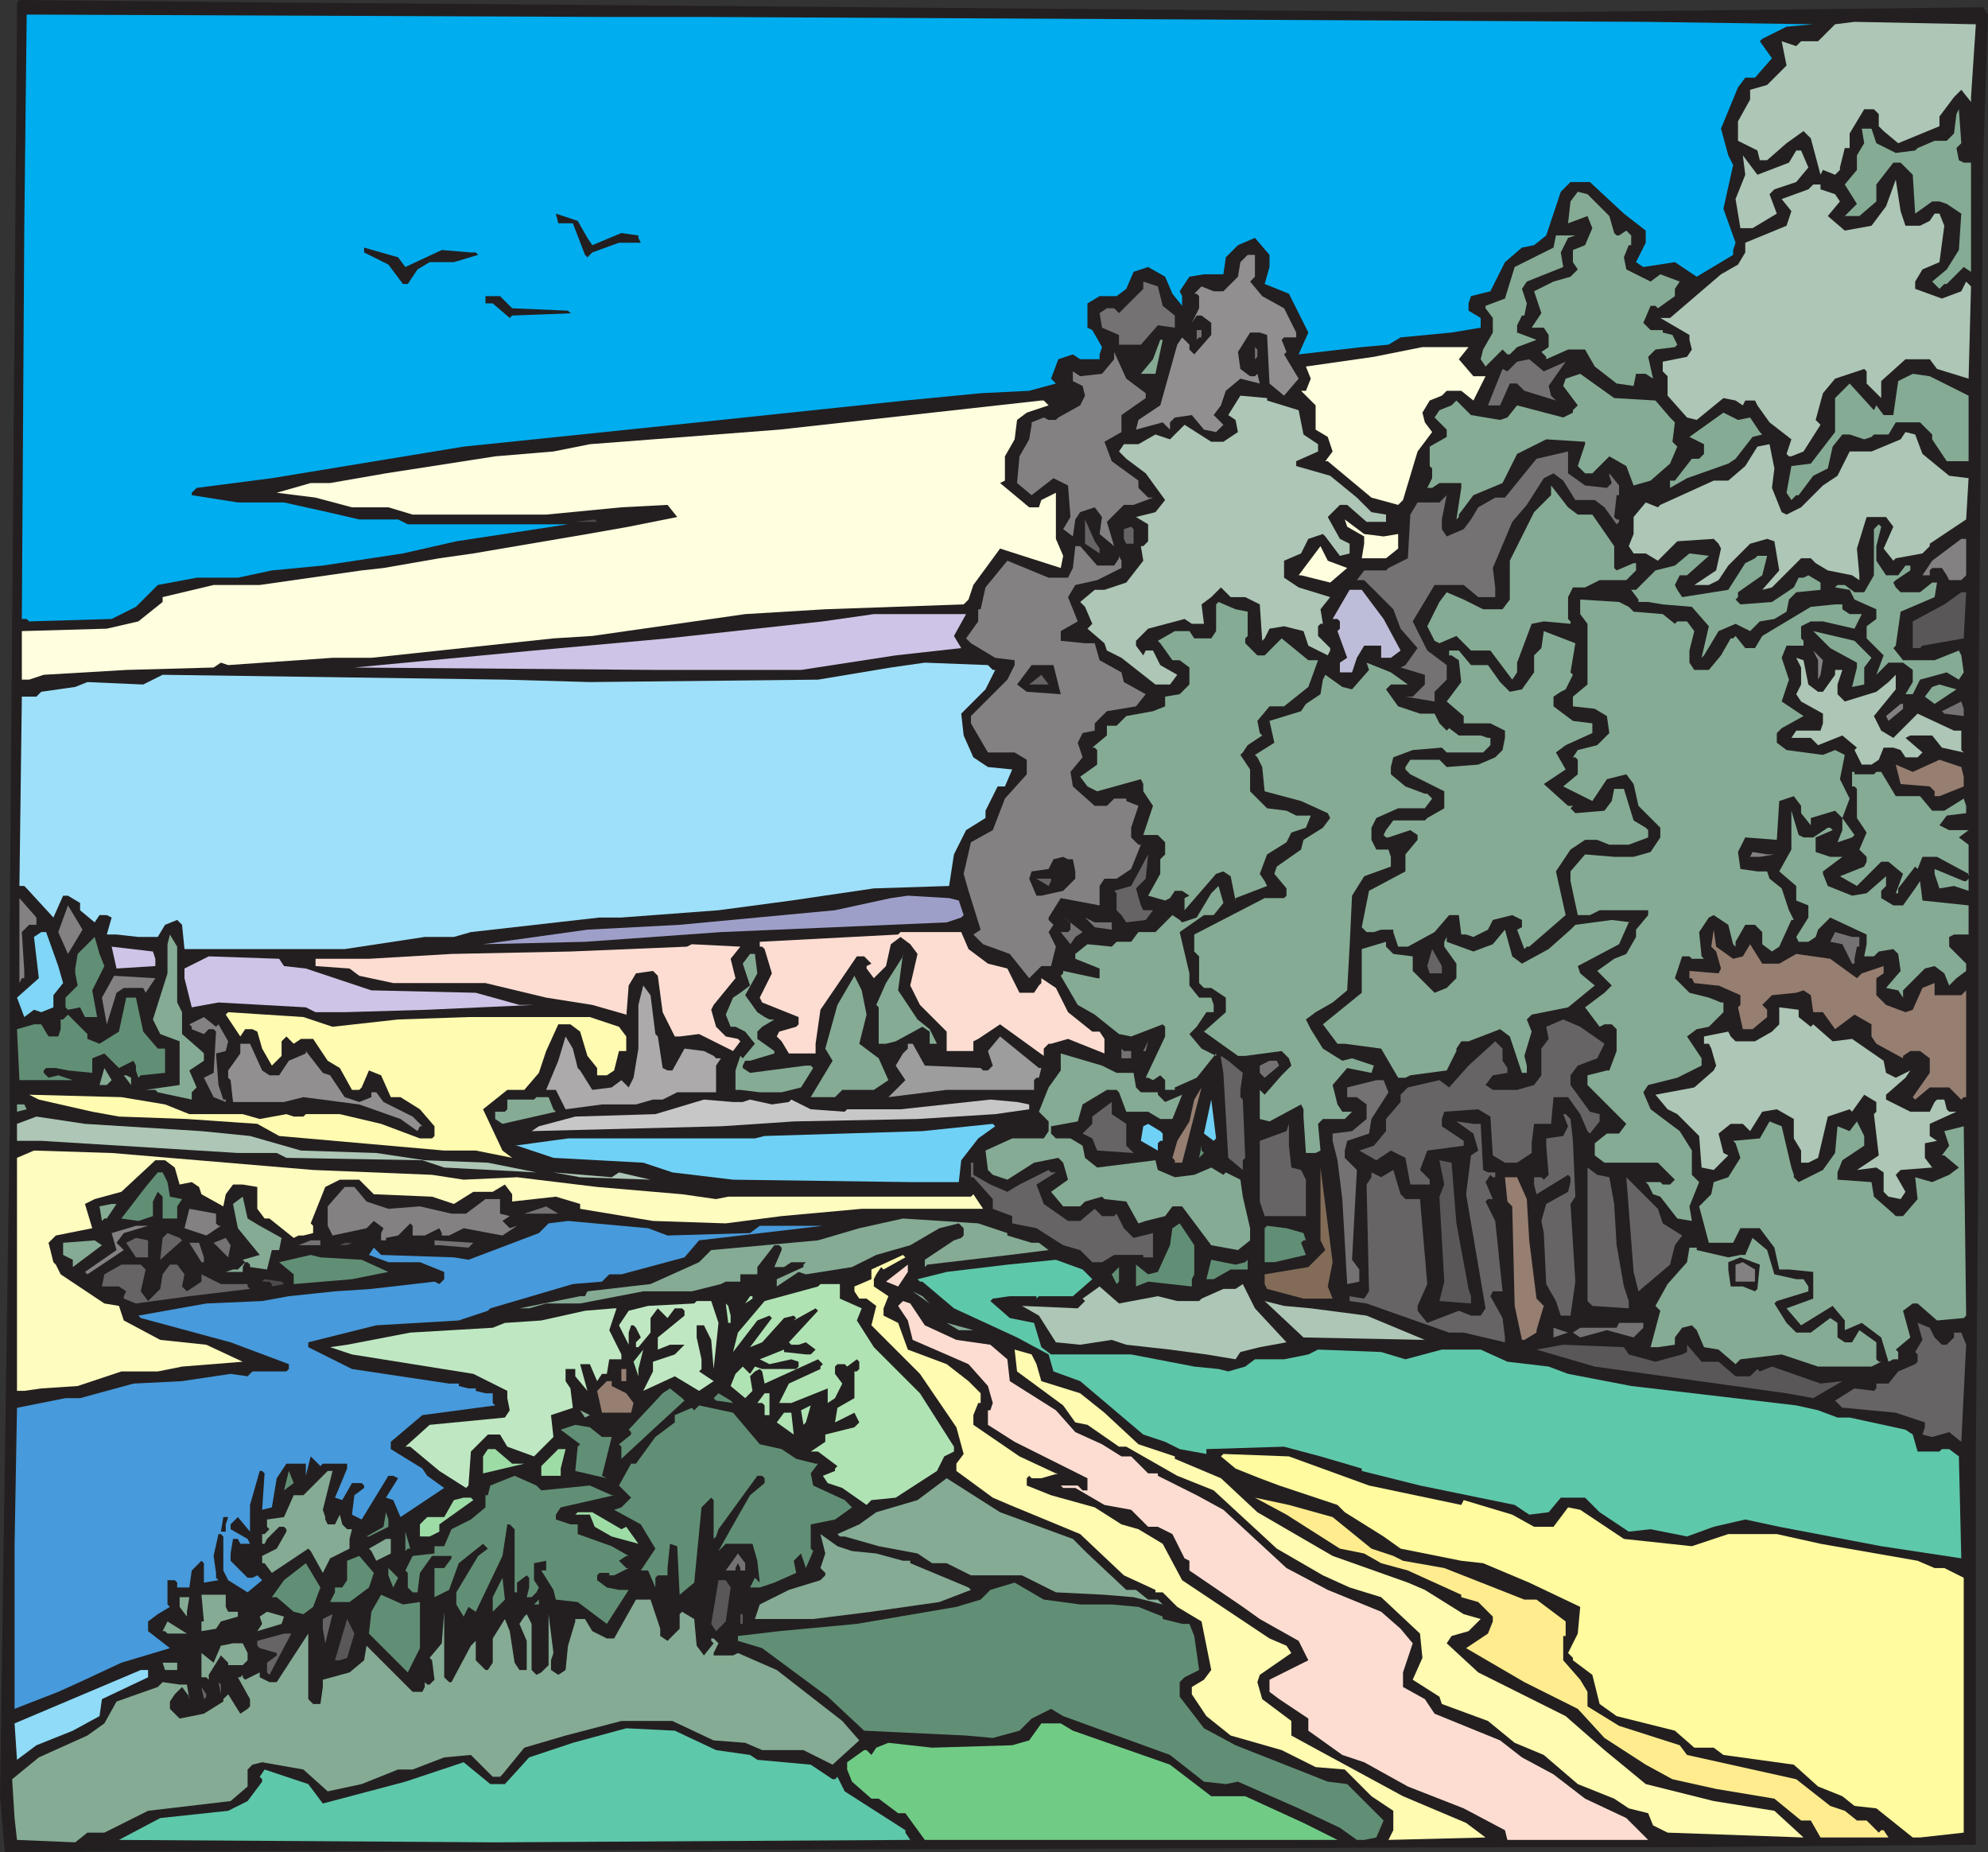
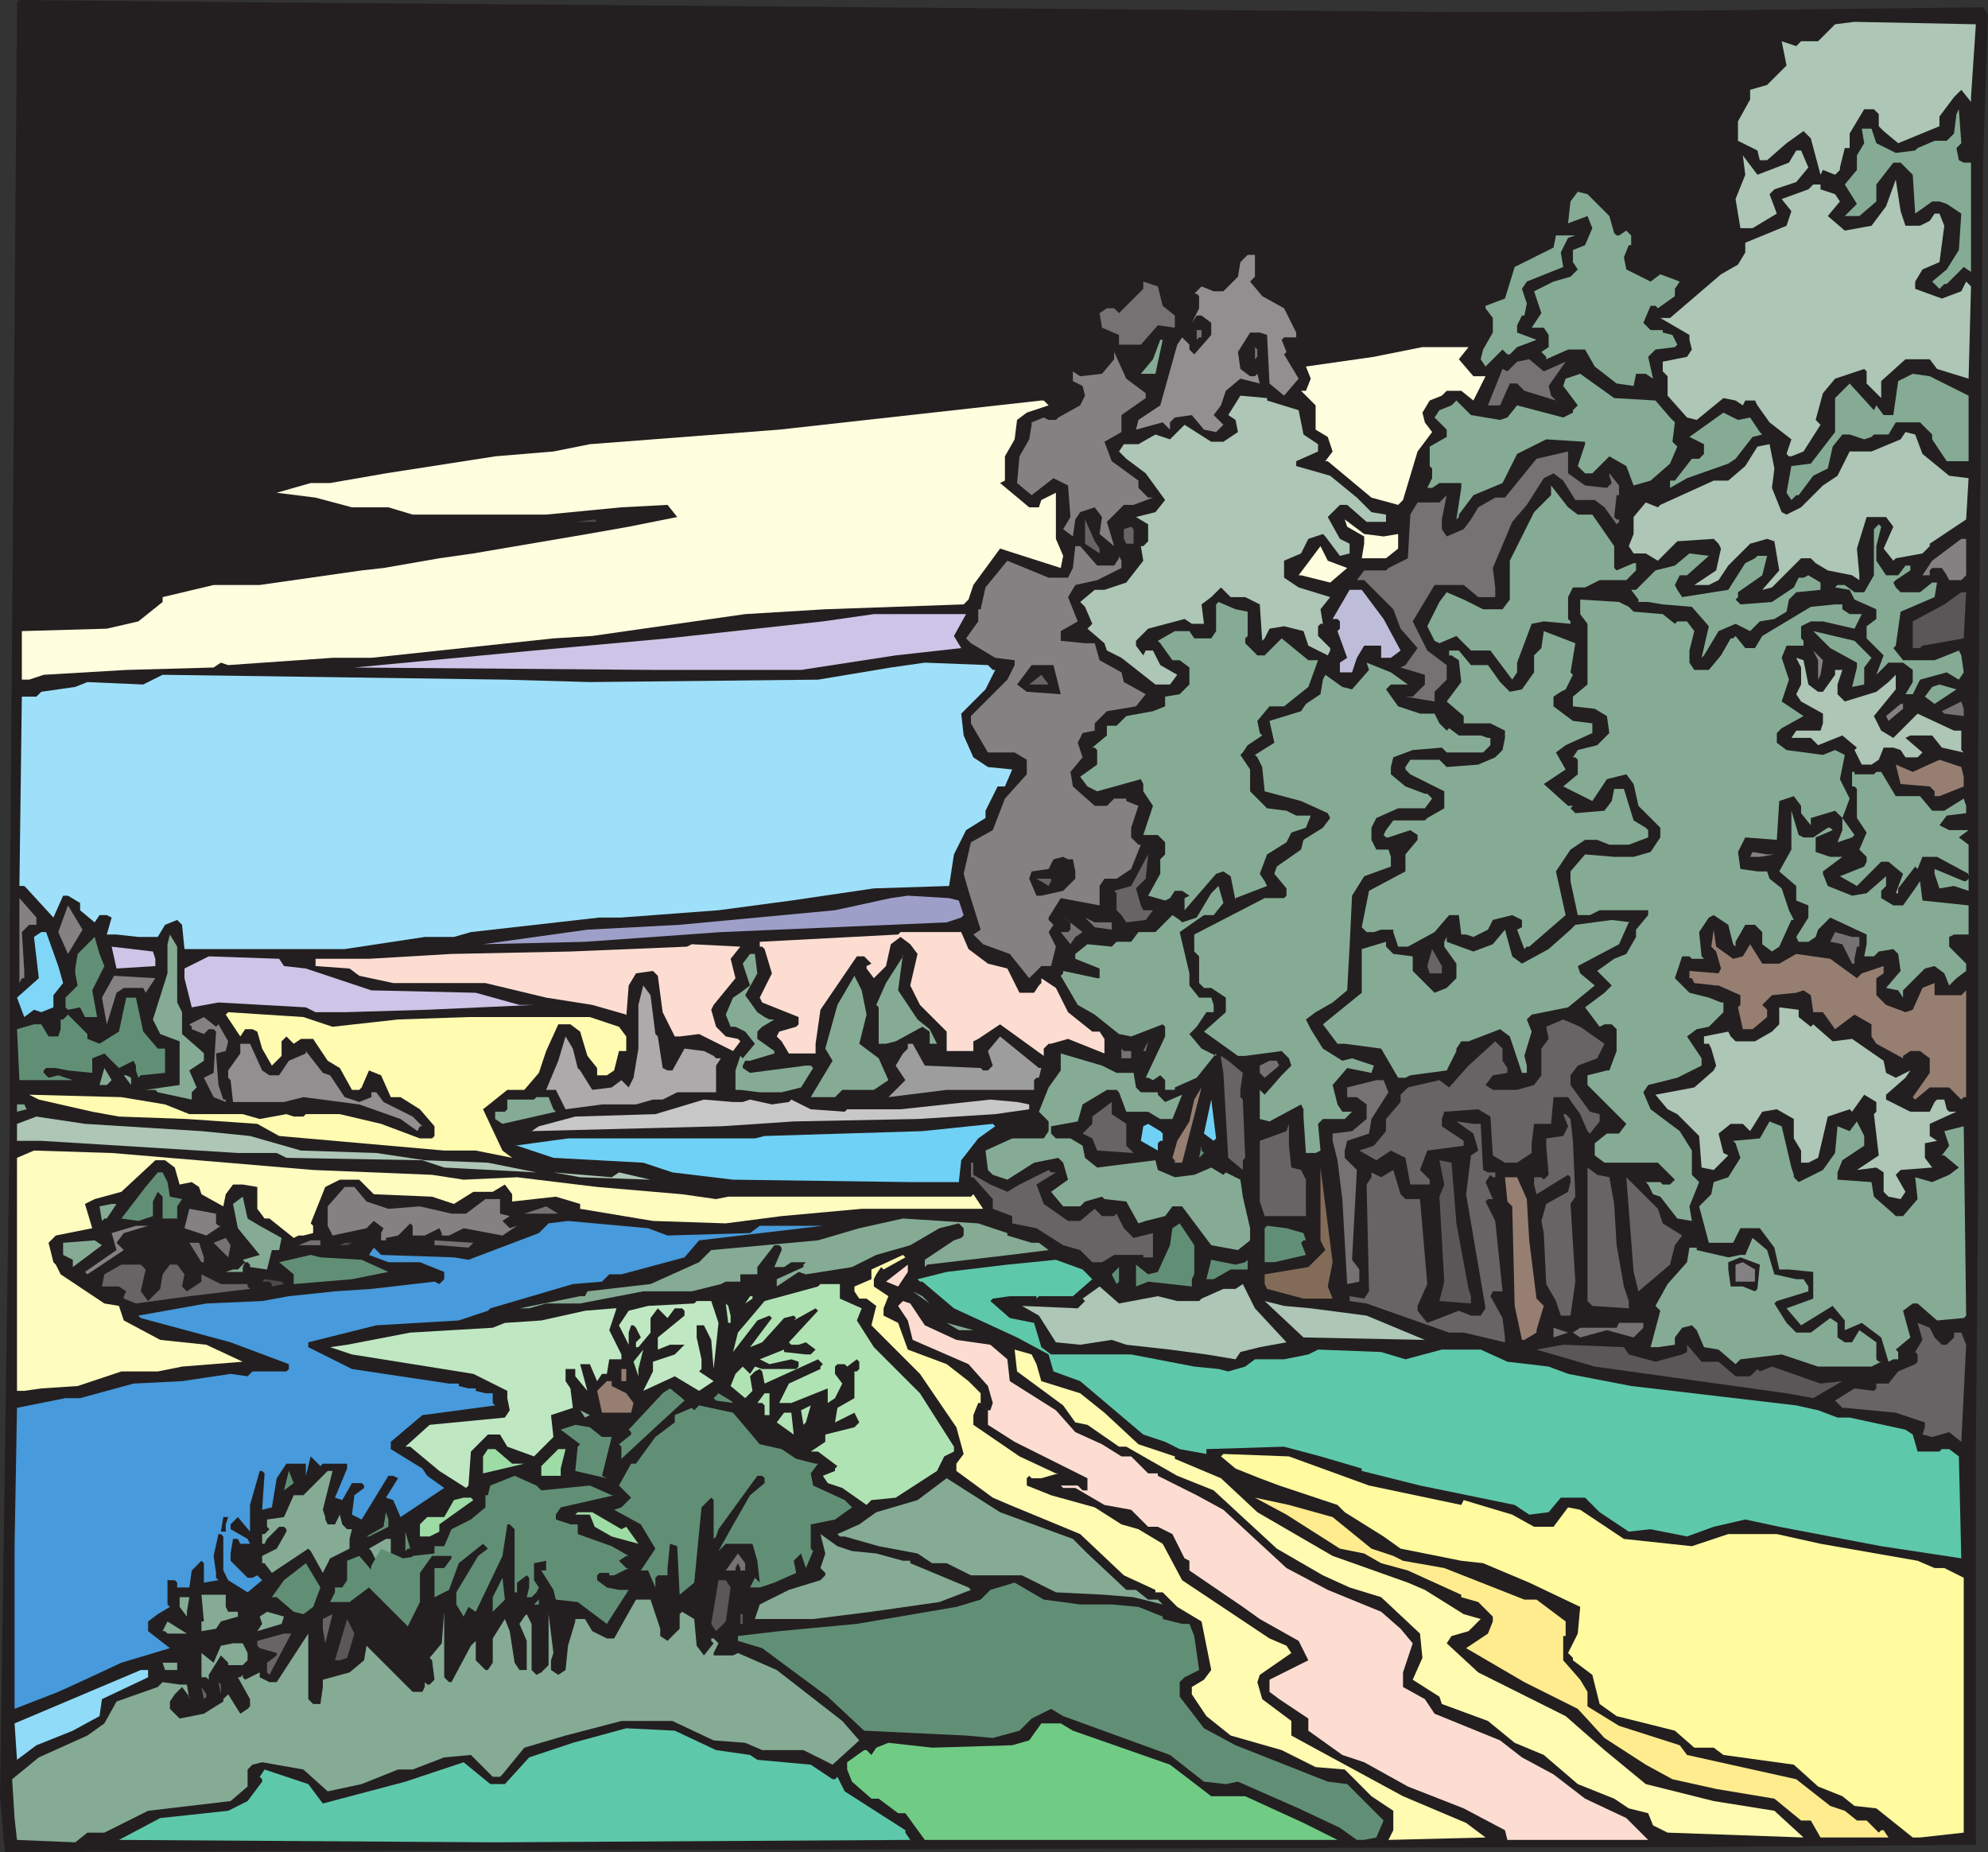
<svg xmlns="http://www.w3.org/2000/svg" width="614.25" height="572.25">
  <rect width="100%" height="100%" fill="#333333" stroke="none" />
  <path fill="#231f20" fill-rule="evenodd" d="M177.75 1.5 451.5 3.75H480l132.75-1.5 1.5 2.25-1.5 45-1.5 180V363l-.75 84v123l-90.75.75H471l-469.5 1.5L0 555l3-207v-60.75L5.25 4.5V.75L6 0l75 .75 96.75.75" />
-   <path fill="#00adef" fill-rule="evenodd" d="m219.75 5.25 288.75 1.5 51.75.75-8.25.75-7.5 3.75-.75.75L547.5 18l-5.25 6h-3L537 27l-5.25 12.75L534 48l1.5 3-3 13.5 3.75 10.5-.75 2.25v1.5l-11.25 6.75-6.75-4.5-9.75 1.5-2.25-1.5 3-6v-3.75L501.75 66l-10.5-9.75h-6l-3 3-4.5 13.5-3.75 3-3.75.75L465 81l-4.5 9-6 1.5-.75 2.25V96l3.75 2.25v3l-9 1.5-15.75 1.5-3.75 2.25-8.25.75-19.5 2.25 3-6.75-6-12-7.5-3 1.5-5.25v-3.75l-4.5-5.25-5.25 2.25-3.75 3.75-.75 5.25h-6l-4.5.75-3 4.5.75 1.5v3l-3-3.75L360 85.5l-5.25-3-4.5 1.5-2.25 5.25-3 2.25h-5.25L336 93.75v7.5l1.5.75 3 5.25-.75 2.25v1.5h-6l-2.25-1.5-4.5 1.5-2.25 6 1.5 1.5-8.25 2.25-15 .75-23.25 2.25-71.25 7.5-65.25 6.75L84 147.75l-23.25 3-1.5 1.5v.75l14.25 2.25h14.25l13.5 3 9.75 2.25h12l3 1.5h49.5l-34.5 5.25-16.5 3.75-24.75 3.75-15.75 1.5-10.5 2.25H60.75l-12 2.25L42 187.5l-7.5 3.75L9 192l-.75-.75h-1.5L7.5 70.5l.75-66 182.25.75h29.25" />
  <path fill="#adc6b5" fill-rule="evenodd" d="M609 30v1.5l-3-3.75-2.25 2.25-4.5 6v3l-12.75 5.25-4.5-3.75-1.5-1.5v-3.75l-1.5-1.5h-3l-4.5 7.5v4.5H570l-1.5 6v.75L567 54l-3.75-1.5-.75 1.5-3-11.25-2.25-2.25-5.25 3.75-6 5.25h-2.25l-.75-3-6-3v-6l3.75-6.75v-3l5.25-1.5 6-6-1.5-7.5 4.5 1.5 1.5-1.5h5.25L567 7.5l6-.75 37.5.75L609 30" />
  <path fill="#85ab94" fill-rule="evenodd" d="m604.5 45.75.75 3.75 1.5.75H609V84l-2.25-1.5-5.25 5.25h-.75l-1.5 1.5L597 87l4.5-3.75 3.75-6L606 66l-4.5-3-2.25-.75H597L591.75 66 591 54l-3.75-3.75H585L579.75 57v5.25l-5.25 4.5H570l3.75-3.75-3.75-6 3.75-4.5V48l2.25-3.75-.75-4.5h3l1.5 4.5 6 3 6-.75.75-.75 5.25-2.25h3.75l2.25-2.25.75-6 .75-1.5.75 10.5-1.5 1.5" />
  <path fill="#adc6b5" fill-rule="evenodd" d="m558.75 51.75-3.75 4.5-6.75 2.25-1.5 1.5 2.25 6-7.5 4.5h-3.75l-1.5-9 3-7.5-.75-6 4.5 6 9.75-3.75L555 46.5h1.5l2.25 5.25" />
  <path fill="#adc6b5" fill-rule="evenodd" d="M588.75 69.75h4.5l3-1.5 1.5-2.25h1.5l1.5 3.75-1.5 11.25-5.25 2.25-2.25 3.75v2.25l8.25 3 6-2.25 1.5-3 1.5 1.5-.75 28.5-9.75-3-2.25-3h-7.5l-7.5 6.75V123l-4.5-4.5v-3.75L576 114l-9 3-3.75 4.5-2.25 8.25 1.5 1.5-5.25 8.25-3.75 1.5h-.75l-.75-.75 1.5-4.5-6.75-5.25-3.75-5.25-.75-1.5h-3l-.75 1.5-2.25-1.5-3.75-.75-8.25 6.75-3-.75-6-6.75v-6l-1.5-1.5v-3l7.5-1.5 1.5-2.25-.75-3v-1.5l-9-5.25h3l15.75-13.5 5.25-3 2.25-3.75v-3L552 69.75l1.5-4.5-3-3.75 8.25-3 1.5-1.5h2.25v1.5L567 60l1.5 2.25-3.75 4.5 5.25 4.5 8.25-1.5 4.5-6 3-8.25 1.5 9.75 1.5 4.5" />
  <path fill="#85ab94" fill-rule="evenodd" d="m497.25 66.75 1.5 5.25.75.75h.75l2.25-1.5 1.5 1.5v3h-.75l-1.5 3.75.75 3.75L510 87l3-2.25 6 2.25-1.5 2.25v2.25l-5.25 3.75-.75-.75H510l-2.25 5.25L510 102h3.75v.75l3 .75 1.5 3-.75.75-6 .75-2.25 2.25 1.5 6.75-2.25-1.5h-3l-.75 3.75-5.25-.75-6.75-5.25-3-5.25h-5.25l-6.75 3v-.75l-1.5-1.5 2.25-1.5v-3.75l-1.5-2.25h-3.75l3-4.5L474 90l6-3 5.25-1.5 2.25-2.25L486 81v-3.75l3.75-1.5L492 70.5l-1.5-3.75-6 2.25.75-6.75 2.25-3 3 .75 6.75 6.75" />
  <path fill="#231f20" fill-rule="evenodd" d="m181.5 73.5 1.5 2.25 9-3.75 5.25.75v.75L198 75h-6.75L183 78l-1.5 1.5-.75-.75L177 69h-4.5l-.75-3 6.75 2.25 3 5.25" />
  <path fill="#85ab94" fill-rule="evenodd" d="m484.5 73.5-2.25 4.5.75 4.5-11.25 4.5-1.5 2.25 1.5 4.5-.75 3.75h-.75l-1.5 3v2.25l6 2.25-6 2.25-2.25 2.25h-.75l-1.5-1.5-5.25 5.25-1.5-2.25.75-3 3-5.25v-4.5l-2.25-3v-.75l6-2.25 3-9.75 12-6 .75-3.75h6l-2.25.75" />
  <path fill="#231f20" fill-rule="evenodd" d="m125.25 82.5 11.25-5.25 9 .75h1.5l.75.75-7.5 2.25h-7.5L129 83.25l-3 4.5h-1.5l-4.5-6-7.5-3.75v-1.5l10.5 3 2.25 3" />
  <path fill="#918f90" fill-rule="evenodd" d="m387.75 85.5-1.5 1.5 3.75 4.5 6.75 3.75 3.75 7.5v1.5h-3.75l-.75.75 1.5 3.75-.75.75 4.5 7.5-4.5 5.25-4.5-3.75-.75-15-2.25-.75h-3l-3.75 6 .75 5.25 3 2.25h1.5l.75-.75.75 3-6-1.5-4.5 3.75-1.5 4.5-2.25 3 3 3-2.25 2.25-3.75-.75-3.75-4.5-5.25.75-1.5 1.5v2.25l-2.25-2.25-8.25 2.25.75-3 6.75-4.5 5.25-18.75 1.5-2.25 2.25 2.25v1.5l1.5 1.5 5.25-6v-3.75l-3-2.25h-1.5l-1.5 2.25 2.25-4.5V91.5l-.75-.75H369l2.25-2.25L375 90h3l4.5-4.5.75-4.5 2.25-2.25h2.25v6.75" />
  <path fill="#747272" fill-rule="evenodd" d="m359.25 94.5 3.75 3v3.75l-5.25-.75-5.25 6h-6.75v-3l-5.25-2.25-.75-4.5 2.25-1.5h2.25l1.5 1.5 7.5-7.5V87l4.5 1.5 1.5 6" />
-   <path fill="#231f20" fill-rule="evenodd" d="m158.25 95.25 17.25.75.75.75h1.5l-19.5.75-.75.75-5.25-4.5H150V91.5h4.5l3.75 3.75" />
  <path fill="#747272" fill-rule="evenodd" d="M371.25 104.25h-.75l-.75.75v-3h1.5v2.25" />
  <path fill="#85ab94" fill-rule="evenodd" d="M357 115.5h-4.5l3.75-4.5 2.25-6h.75L357 115.5" />
  <path fill="#747272" fill-rule="evenodd" d="m388.5 110.25-.75.75v-3.75l.75.75v2.25" />
  <path fill="#fffede" fill-rule="evenodd" d="m450.75 111 4.5 5.25H459l-3.75 7.5-3.75-3H447l-1.5 1.5-3.75 1.5-2.25 3.75.75 3 2.25 3-4.5 6-4.5 15-1.5 1.5-8.25-2.25-13.5-11.25h-.75l2.25-3-1.5-4.5-3.75-2.25v-7.5l-4.5-4.5h1.5L405 117l-1.5-3.75 21-3 15-3h14.25l-3 3.75" />
  <path fill="#848182" fill-rule="evenodd" d="M354 121.5v1.5l-7.5 5.25v5.25l-5.25 3 2.25 6 8.25 6v2.25l3 3h1.5l-6 2.25h-3l-5.25 5.25 2.25 7.5-4.5-3.75.75-5.25-2.25-3-4.5 1.5-1.5 2.25-.75 5.25-3-2.25 2.25-3.75L330 150l-4.5-2.25-6.75 5.25-4.5-3.75.75-8.25 3-5.25.75-4.5v-.75l3.75-1.5 1.5.75h2.25l.75-.75 6.75-3.75 1.5-3-.75-3-3-1.5v-3l2.25 1.5 6.75-.75 3.75-4.5v-2.25L348 117l6 4.5" />
  <path fill="#747272" fill-rule="evenodd" d="m483.75 111.75-5.25 7.5.75 3 1.5 1.5-9.75-3-2.25-2.25h-2.25l-3 6.75h-3.75l4.5-11.25 1.5.75 3-3 3.75-.75 4.5 3.75 6.75-3" />
  <path fill="#85ab94" fill-rule="evenodd" d="M511.5 123.75 516 129l1.5 1.5-.75 6 1.5 1.5-2.25 5.25-6 5.25-5.25 1.5-2.25-6-5.25-3-5.25 5.25h-2.25L487.5 144l2.25-6.75v-.75l-12-.75-9 4.5-4.5 9-9 3.75-4.5 6v.75l-.75.75 1.5-9.75v-1.5h-6.75l-2.25 1.5H441l1.5-3v-3l-.75-.75v-6l5.25-3v-2.25l-3.75-3.75 1.5-2.25 3.75-1.5 1.5-1.5 4.5 4.5 9 1.5 2.25-.75 3-3.75L483 129l3-1.5v-.75l1.5-1.5-4.5-6 .75-2.25 4.5-1.5 10.5 7.5 12.75.75m96.75-1.5v20.25h-6.75l-4.5-6.75v-1.5l-3.75-3.75h-7.5l-2.25 3.75H579l-.75.75-2.25.75-4.5-1.5h-2.25l-3 3.75-1.5 6.75-4.5 2.25-4.5 6H555l-1.5 1.5-1.5-2.25 1.5-8.25 6-.75 7.5-9.75V123l4.5-4.5 7.5 8.25.75-1.5 2.25 3h3l1.5-10.5 4.5-2.25 5.25.75 12 6" />
  <path fill="#adc6b5" fill-rule="evenodd" d="m391.5 123.75 9.75 3 1.5 7.5 4.5 3v2.25l-6.75 3v1.5l10.5 3 8.25 6.75 4.5 4.5 4.5.75v2.25h-6l-6-5.25H414l-3.75 3.75 3.75 6.75 3 1.5v3l-3 .75-4.5-6-.75-.75-4.5 1.5L402 171l-5.25 2.25v5.25l4.5 3 9.75 3-3 3.75.75 4.5H408l-.75.75v3l3.75 3.75v.75l-.75 1.5-6-3-1.5-4.5-6-1.5-4.5.75-1.5 3-.75.75-.75-11.25-4.5-2.25h-4.5l-3-3-3 3-3 2.25.75 6h-3.75l-2.25-1.5-11.25 3L351 198v1.5l2.25 3 .75-1.5h2.25l2.25 4.5 5.25 3-2.25 3H357l-10.5-8.25L342 201l-.75-2.25-5.25-4.5 1.5-1.5-2.25-5.25-1.5-1.5 4.5-3.75h3L348 180l5.25-6.75-.75-4.5h.75l1.5-1.5V162l-3.75-2.25 6-1.5 3-3.75-6-8.25-6-4.5-2.25-2.25 1.5-2.25h4.5l5.25-3 4.5 1.5 4.5-4.5 8.25 5.25H378l4.5-3-.75-3.75-2.25-1.5 3.75-6 8.25.75v.75" />
  <path fill="#fffede" fill-rule="evenodd" d="m324 125.25-6.75 2.25-3 2.25-.75 6-3 5.25v7.5l-1.5.75 9 7.5h3l.75-2.25 4.5-2.25v14.25l2.25 5.25-.75 3.75-18.75-6-8.25 11.25-1.5 4.5-1.5 1.5-42.75 1.5-24.75 1.5L183 196.5l-12 .75-56.25 6h-12L70.5 205.5l-2.25-.75-2.25 1.5-27 .75-25.5 1.5L9 210H6.75v-15l26.25-.75 9.75-2.25 7.5-6v-1.5L66 180.75h14.25l31.5-4.5 6.75-.75 17.25-3 10.5-1.5 35.25-6 12.75-2.25 15-3-3-3.75-14.25.75-23.25 2.25H127.5l-7.5-2.25h-11.25l-11.25-3-12-1.5 10.5-3h6l17.25-3L153 141l18-1.5 11.25-2.25 58.5-4.5 81-9h.75l1.5 1.5" />
  <path fill="#85ab94" fill-rule="evenodd" d="m540.75 129 3 4.5.75.75-3 .75-5.25 6.75-2.25 1.5-12.75 4.5-5.25 3v-2.25h1.5l5.25-6.75H525l1.5-1.5v-3L522 135l10.5-7.5 4.5 2.25 3.75-.75" />
  <path fill="#adc6b5" fill-rule="evenodd" d="m594 140.25 8.25 6.75 6 .75-.75 12.75-11.25 7.5v.75L594 171l-8.25 1.5-.75.75-3-3.75 3-6.75-2.25-3h-6l-3 9.75.75 8.25v1.5l-2.25-1.5-7.5-1.5L561 174l-1.5-1.5h-3l-9 9-3 .75 5.25-6-1.5-9-2.25-.75-5.25 1.5-6.75 6.75-3 4.5-3 1.5h-4.5l6.75-4.5 1.5-6.75-.75-1.5-1.5-1.5-11.25.75-6 6-3.75-2.25h-3.75l-1.5-2.25 1.5-3.75v-5.25l3.75-4.5 3.75 1.5.75-.75 16.5-7.5h4.5l5.25-4.5 3.75-6 3.75-.75 1.5 7.5-.75 6 3 7.5 1.5.75 4.5-2.25 6.75-6.75 4.5-3 3.75-7.5h6.75l9-3.75 1.5-2.25 3 .75 2.25 6" />
  <path fill="#747272" fill-rule="evenodd" d="m489.75 150 6.75.75 1.5-1.5-.75-2.25v-.75l3 3.75v3h-.75l-.75 6.75.75.75h.75v.75l-.75.75-3.75-5.25-3-2.25h-6l-3.75-6-3-2.25-3 1.5-5.25 8.25-4.5 5.25-6 14.25.75 6v3h-5.25l-4.5-3.75h-9L436.5 192l4.5 9 6 4.5v4.5l-3.75 3.75v3l-9-1.5h2.25l3.75-3.75v-3l-7.5-2.25 1.5-.75 3.75-5.25-5.25-6-2.25-6-9-9h-2.25l2.25-3h6.75l.75-.75 6-3 .75-13.5 2.25-3.75h6.75L447 153l-1.5 7.5v3l1.5 2.25 5.25-2.25 2.25-3 2.25-3.75 5.25-3h3l9.75-12 9.75-2.25v6.75l5.25 3.75" />
  <path fill="#85ab94" fill-rule="evenodd" d="M487.5 159h4.5l6.75 9.75v6.75l.75.75 5.25-2.25h.75v2.25l-3 3h-8.25l-4.5 2.25H486l-1.5 3v6.75l.75.75v.75L477 192l-3.75.75-4.5 12v3l-1.5 2.25-6.75-9h-6l-4.5-4.5-5.25 2.25-1.5-.75-2.25-4.5 3.75-7.5 2.25-3 5.25 2.25 6 3h6l2.25-3v-12l7.5-15 5.25-5.25v-3l5.25 6.75 3 2.25" />
  <path fill="#4c494a" fill-rule="evenodd" d="m177.75 161.25 6-.75.75.75zm0 0" />
  <path fill="#676465" fill-rule="evenodd" d="M339.75 169.5v1.5l-4.5-3v-7.5l3 6.75 1.5 2.25" />
  <path fill="#fffede" fill-rule="evenodd" d="m427.5 165.75 4.5-.75v4.5l-3.75 3h-7.5l.75-4.5v-2.25l-5.25-3-.75-2.25 6 4.5 6 .75" />
  <path fill="#85ab94" fill-rule="evenodd" d="M579.75 168.75v4.5l3 4.5h3.75l2.25-3h1.5v1.5l-4.5 3-.75.75.75 1.5 1.5 1.5h6l3.75-3h1.5l-.75 4.5-10.5 4.5-1.5 10.5-.75.75 3 3.75h9.75l7.5-3 .75 1.5.75 5.25-1.5 2.25-3.75-2.25-8.25 2.25-2.25 4.5h-2.25l2.25-3.75V207l-3-2.25h-4.5l-3.75 3.75 2.25-6-5.25-5.25v-3.75l3-2.25v-3l-6.75-3-1.5-3-4.5-.75.75-.75H570l3 2.25h3l3-5.25V163.5l1.5-1.5.75.75-1.5 6" />
  <path fill="#676465" fill-rule="evenodd" d="M350.25 168H348l-.75-1.5v-3l2.25-.75.75.75v4.5" />
  <path fill="#848182" fill-rule="evenodd" d="m607.5 177.75-1.5 1.5h-3.75l-.75-1.5-1.5-2.25h-3l-.75.75v1.5H594l3-4.5 9-6.75h1.5v11.25m-268.5-3h5.25l1.5-2.25v-.75l.75 1.5v2.25l-7.5 3.75-6.75 1.5-2.25 3.75 3 7.5-5.25 3v3l7.5.75h3l1.5 5.25 6.75 3.75.75 3 6.75 3.75-3 3.75-9 1.5-3.75 3.75v2.25l-3.75.75-1.5 3 1.5 4.5-3.75 4.5.75 4.5 6.75 6H342l2.25-2.25H348v.75l3.75 1.5-2.25 6.75v3l2.25 2.25h.75l-3 7.5-4.5 3h-3.75l-1.5 2.25v6l-12-2.25-3.75 6v.75l1.5 1.5L324 288l2.25 4.5-1.5 6h-3l-3.75 3.75-6-7.5-8.25-3-3-3 2.25-1.5-3.75-12-1.5-5.25 2.25-9.75 6.75-3.75 3.75-9.75 6.75-7.5v-4.5l-3.75-2.25h-8.25l-5.25-9v-2.25L311.25 210l2.25-4.5V204l-6-.75-7.5-4.5-1.5-1.5 3.75-5.25v-3.75h.75l1.5-6.75 6.75-8.25L324 178.5h6l1.5-3 .75-6.75h1.5l5.25 6" />
  <path fill="#fffede" fill-rule="evenodd" d="M416.25 175.5 411 180l-9-2.25h-.75l6.75-9 2.25 4.5 6 2.25" />
  <path fill="#85ab94" fill-rule="evenodd" d="M521.25 177.75H519l-1.5 3 .75 1.5 1.5 2.25 14.25-2.25 5.25-8.25 3-1.5.75-.75h3l-1.5 6L537 183v1.5l-.75.75 1.5 1.5 9.75-.75 6.75-4.5 1.5-3h1.5l1.5-.75 3.75 2.25v2.25l-7.5.75-2.25 2.25L552 189l-3.75 2.25-4.5.75-3 3-4.5-2.25L531 195l-4.5 7.5-.75.75 2.25-9.75-5.25-6-9-.75-4.5-.75h-3v-.75l-2.25-3h1.5l6-6 6-1.5L522 171l6 .75-6.75 6" />
  <path fill="#bebdd9" fill-rule="evenodd" d="m427.5 191.25 5.25 9.75-3 2.25h-3v-3.75h-5.25l-2.25 3.75-1.5 4.5H414v-3l2.25-1.5-3-8.25.75-.75V192l-.75-.75h-1.5l5.25-9h3.75l6.75 9" />
  <path fill="#5a5758" fill-rule="evenodd" d="M606.75 197.25 594 199.5l-.75.75H591V192l9.75-5.25L606 183h1.5l-.75 14.25" />
  <path fill="#85ab94" fill-rule="evenodd" d="m503.25 187.5 1.5 1.5 9 .75 3.75 3 .75-.75h3l2.25 3-1.5 6v3.75l1.5 2.25h4.5l3.75-4.5 3-5.25h.75l.75-.75 3 3.75h3l2.25-3.75 15-9 7.5-.75h2.25v1.5l2.25 1.5h3.75l-2.25 4.5-9.75-2.25h-3.75l-3 1.5v3.75l.75.75v1.5H552l-1.5 3.75 2.25 6.75-2.25 6.75 6.75 4.5-6.75 3.75-1.5 1.5v3l3 2.25 11.25 1.5 3.75-1.5 3 1.5-1.5 7.5 3 6-2.25 6L573 258l-.75.75-4.5 1.5 1.5-3.75v-3.75L567 250.5l-7.5 2.25V255l-3-3.75V249l-2.25-3-4.5 1.5-.75 12-9.75-.75-2.25 4.5.75 5.25 5.25.75h3l.75 2.25 3.75 3 2.25 6.75 1.5 3h-.75l-3.75 8.25-2.25 1.5-3-2.25V288l-2.25-2.25h-3l-3 5.25v1.5l-.75-.75-1.5-6-4.5-3-1.5.75-3 4.5.75 7.5.75.75h1.5-5.25l-.75-.75h-2.25l-2.25 6.75 4.5 4.5 6 1.5 3.75 1.5h.75v3l-4.5 4.5-3.75.75-3 2.25 4.5 6.75v2.25l-7.5 3.75-9 2.25-1.5 2.25 2.25 5.25 9 6.75 3.75 6v7.5l2.25 2.25-3 7.5.75 4.5-4.5-.75-5.25-6.75-2.25-.75-1.5-3-.75-.75h4.5l.75.75H516l1.5-1.5-5.25-5.25h-16.5l-3-2.25v-3.75l3.75-3h3.75l2.25-3-12-12v-3l6-1.5h.75l2.25-6V318l-1.5-1.5h-2.25l-1.5.75-4.5-6 6-4.5 2.25-2.25-4.5-4.5 5.25-3.75 3.75-1.5 3-5.25v-2.25l3.75-4.5v-1.5h-15l-3 1.5h-3.75l-2.25-10.5v-3l4.5-5.25 9 .75h6l5.25-1.5 3-4.5v-3l-6.75-6.75-1.5-6.75-2.25-3-6 1.5-4.5 6.75-9-4.5 4.5-3.75v-4.5l-.75-.75H486l1.5-2.25 6-1.5 3.75-3.75-.75-5.25-3.75-2.25-6.75-.75v-3l4.5-3.75v-18.75l-2.25-3v-4.5l12 .75 3 1.5M385.5 189v7.5l-.75.75v1.5l3.75 3.75h2.25l5.25-5.25 8.25 6.75h3l-3 8.25-7.5 6h-4.5l-3.75 4.5.75 3.75.75.75-4.5 3-1.5 2.25-.75.75 3 4.5v6.75l5.25 5.25 6 .75 3 1.5h4.5l-1.5 3.75-4.5 1.5-1.5 3-6 3.75-2.25 6 1.5 2.25.75 1.5-9.75 3.75v.75l-1.5-7.5-2.25-1.5-2.25.75-9.75 11.25v-3.75l1.5-.75-2.25-1.5H363l-1.5 2.25-1.5.75-5.25-1.5 3.75-6.75v-4.5l1.5-1.5v-3.75l-2.25-2.25h-4.5l3-9-3-4.5v-2.25l-.75-1.5-13.5 3.75-3-1.5-2.25-3 5.25-3.75v-4.5l-.75-.75h-.75l4.5-3.75v-3h3l3-3 8.25-1.5 3.75-1.5v-3l4.5-.75 3-3v-5.25l-3-2.25h-2.25l-3.75-5.25-.75-.75 5.25-3h4.5l1.5 2.25h5.25l1.5-2.25v-8.25l.75-.75 5.25 2.25 3.75.75" />
  <path fill="#cec4e7" fill-rule="evenodd" d="m294.75 196.5 2.25 3.75-20.25 2.25-29.25 4.5h-44.25l-93.75-.75L165 201l41.25-3.75 48-5.25 15.75-2.25h28.5l-3.75 6.75" />
  <path fill="#85ab94" fill-rule="evenodd" d="m485.25 207.75.75.75-2.25 4.5-1.5.75-2.25 1.5v3l6 4.5 6 .75v3l-8.25 3.75-3 2.25 3 5.25-6.75 4.5 7.5 6.75h1.5l-.75.75 1.5 1.5 9-.75 2.25-3 .75-3.75h3l3 9.75 3.75 2.25.75.75v2.25l-6 2.25h-6l-3.75-1.5h-3.75l-4.5 3-4.5 6.75 3 13.5-11.25 9.75h-.75l-.75.75-2.25-6 1.5-.75v-2.25l-3-1.5-6 1.5-1.5 3-4.5 2.25-2.25-.75h-1.5l-.75-6h-3l-4.5 5.25-8.25 4.5h-3l-1.5-4.5v-.75h-3.75l-2.25.75h-2.25l-1.5-1.5 2.25-11.25 11.25-6V264l3.75-4.5V258l-2.25-1.5-6.75 2.25h-.75l-.75-.75.75-1.5 2.25-3h9.75l.75-.75 5.25-3v-5.25l-10.5-5.25-1.5-1.5V237l1.5-2.25h9L447 237l9.75-.75L462 234l2.25-2.25.75-3.75v-2.25l-4.5-2.25h-8.25v-2.25l-5.25-4.5 4.5-6-.75-6.75-2.25-1.5h-.75V201h3l3.75 4.5h5.25l3.75 5.25 3 3 3.75-.75 3.75-5.25v-5.25l2.25-2.25.75-5.25 9.75 3.75-1.5 9m93-4.5-2.25 3v5.25l-3.75.75 1.5-6v-1.5l-8.25-4.5-5.25-5.25 12.75 3 5.25 5.25" />
  <path fill="#848182" fill-rule="evenodd" d="m563.25 204-.75 4.5-.75 1.5v-6l-1.5-3 3 3" />
  <path fill="#adc6b5" fill-rule="evenodd" d="m558.75 211.5 3 2.25h1.5l3.75-5.25V207h2.25l-1.5 4.5v3l2.25 2.25 9.75-3 3.75-3 2.25-2.25v4.5l-6.75 8.25 2.25 4.5L585 228l7.5-7.5 11.25 5.25H606v6l.75.75L600 231l-3-3.75h-6.75l-1.5.75 5.25 4.5-1.5 1.5h-3.75l-1.5-2.25L585 231h-3l-1.5 3.75-2.25 1.5h-3l-2.25-4.5.75-.75-4.5-3.75-7.5 3-2.25-2.25h-6l1.5-2.25h7.5l.75-2.25v-3l-6.75-3.75-1.5-2.25 1.5-3v-5.25l-1.5-3 2.25.75 1.5 7.5" />
  <path fill="#9ee0f9" fill-rule="evenodd" d="M306.75 207h.75l-3 6-7.5 7.5.75 6.75 3 6.75 4.5 3 7.5.75-2.25 5.25h-2.25l-3.75 7.5v2.25l-6 3.75-3.75 7.5-1.5 9.75-23.25.75-25.5 3.75-22.5 3-30 2.25h-6.75L145.5 288l-5.25 1.5h-9l-24.75 3.75H57l-.75-7.5-1.5-1.5-3.75 1.5-2.25 3.75h-6l-6.75-.75h-3l1.5-5.25-1.5-.75h-2.25l-1.5 2.25-4.5-3.75V279L21 276.75h-1.5l-3 6.75-8.25-9-.75-.75H6l.75-58.5h4.5l1.5-1.5 10.5-1.5 3.75-1.5 17.25.75 6-3L156 210l26.25.75 70.5-.75 22.5-3.75 10.5-1.5 19.5.75 1.5 1.5" />
  <path fill="#85ab94" fill-rule="evenodd" d="M435 211.5h-5.25l-1.5 1.5 3.75 5.25 6.75 2.25h4.5l1.5 3 2.25 2.25.75-.75 3 2.25h6.75l2.25.75h.75v2.25l-2.25 2.25H447l-1.5-1.5-9 .75-6 2.25-.75 3v2.25l4.5 3.75 6 2.25h.75l1.5 1.5-2.25 3H432l-6.75 3-1.5 3v3.75l1.5 3H429l.75 2.25v3l-8.25 3-3.75 6-.75 15.75-.75 13.5-4.5 3.75-5.25 3-3 2.25 1.5 3 3.75 6 6 3.75 3-.75 6.75 2.25-.75 2.25-7.5-1.5-4.5 5.25 1.5 6 1.5 2.25h3l-2.25 2.25h-6.75l-1.5 1.5.75 8.25-1.5.75h-3l-.75-11.25v-2.25l-.75-1.5-9.75 5.25-3-.75v-9l1.5 1.5 5.25-6 3-3-.75-2.25-2.25-2.25-11.25 1.5h-2.25l-10.5-7.5 6.75-6v-4.5l-4.5-3H372l-1.5-1.5v-8.25L369 294v-5.25l21.75-11.25h6l.75-.75v-2.25l-3.75-4.5.75-2.25 7.5-5.25.75-3 6-3.75 2.25-3-.75-1.5-8.25-3.75-11.25-3-.75-7.5-1.5-3-.75-.75 6-3.75-1.5-6.75 9.75-3 1.5-2.25 4.5-3 .75-4.5.75-1.5 5.25 3.75 3 .75 5.25-6-.75-2.25 7.5 3 5.25 3.75" />
  <path fill="#231f20" fill-rule="evenodd" d="m327.75 214.5-10.5-.75-3-2.25 4.5-6h6.75l2.25 9" />
  <path fill="#676465" fill-rule="evenodd" d="m318 211.5 3.75-3 2.25 3zm0 0" />
  <path fill="#85ab94" fill-rule="evenodd" d="m597.75 217.5-3-2.25 2.25-3 2.25-.75 5.25 1.5-6.75 4.5" />
  <path fill="#747272" fill-rule="evenodd" d="m606.75 221.25-6-.75-.75-.75 6-3 .75 2.25v2.25" />
  <path fill="#848182" fill-rule="evenodd" d="m588 219-4.5 3.75-.75-1.5 4.5-3.75h.75v1.5" />
  <path fill="#967e71" fill-rule="evenodd" d="M606.75 240v3l-7.5 3h-1.5v-1.5l-1.5-1.5-9-.75-1.5-6 5.25 2.25 8.25-3.75L606 237l.75 3" />
  <path fill="#85ab94" fill-rule="evenodd" d="m579 239.25.75-.75h1.5l4.5 7.5h7.5l3.75 4.5h3.75l6-3.75.75 2.25v2.25l-6 .75-2.25 3 3 1.5h6l-3 2.25 3 2.25v14.25l-4.5-1.5-4.5.75-1.5-4.5v-1.5l9 3.75h.75l.75-.75V270l-9.75-5.25H594l-1.5 3.75-.75-.75-5.25 6.75v1.5h-.75l2.25-6-4.5-3.75h-2.25l-7.5 7.5-5.25-3 7.5-3 .75-1.5v-1.5l-2.25-2.25 2.25-5.25-3-4.5v-9L573 243h-.75v-4.5h.75v.75h6" />
  <path fill="#85ab94" fill-rule="evenodd" d="M557.25 258.75h3l4.5-3h.75l.75.75-5.25 2.25v4.5l4.5 1.5h3.75l-6 4.5v.75l1.5 3.75 7.5 3 4.5-.75 6-5.25v3l-1.5 1.5v2.25l3.75 2.25h3l3.75-5.25 1.5-2.25.75 6 14.25 1.5v9h-4.5l-1.5.75v3l5.25 5.25V300l-3 2.25-2.25 2.25-1.5-3.75-3-2.25-3 .75L588 306v2.25l-1.5-2.25-3.75-.75 4.5-5.25-.75-5.25-1.5-1.5-4.5.75-1.5 1.5h-3l.75-3.75v-3l-11.25-5.25-3.75 3.75-.75 2.25-2.25 1.5h-3l-.75-1.5 3.75-6v-3.75l-3.75-1.5v-4.5l-5.25-4.5 3.75-6.75v-12l2.25 7.5 1.5.75" />
  <path fill="#848182" fill-rule="evenodd" d="m548.25 264-4.5.75h-3l.75-1.5 4.5.75h2.25" />
  <path fill="#676465" fill-rule="evenodd" d="m351 274.5 1.5 5.25.75 1.5h3l-2.25 3-6 .75-1.5-2.25-1.5-1.5V276l-.75-.75 5.25-1.5 5.25-9.75-.75 7.5-3 3" />
  <path fill="#231f20" fill-rule="evenodd" d="m331.5 265.5.75 3.75v2.25l-3.75 3.75-6.75 1.5h-1.5L318 271.5l.75-2.25 5.25-.75 1.5-3 3-.75 1.5.75h1.5" />
  <path fill="#676465" fill-rule="evenodd" d="m324.75 272.25-.75 1.5-3.75-2.25h4.5v.75m52.5 54 2.25 1.5 4.5 3.75-.75 5.25V339l.75.75.75 18-.75.75v3l-4.5-3.75-1.5-26.25-.75-4.5v-.75" />
  <path fill="#85ab94" fill-rule="evenodd" d="M375 282.75h-3l-7.5 5.25 3 12.75v3.75l3 3.75h3.75l.75 2.25v2.25h-2.25l-3 4.5-2.25 2.25 3.75 4.5 4.5 2.25v-.75l-6 7.5-6.75 3v.75h-3v-3l-1.5-1.5-2.25 1.5-1.5-.75H354l6-12.75v-3l-.75-.75-9.75 3.75-3.75-.75-7.5-6-5.25-3-5.25-9 .75-.75V300l10.5 2.25h.75v-3l-7.5-3v-1.5l3.75-3 7.5.75 1.5-1.5h4.5l2.25-3H357l5.25-5.25 2.25 1.5.75.75 4.5-1.5 4.5-7.5 2.25-2.25L378 279l-3 3.75" />
  <path fill="#9e9fc9" fill-rule="evenodd" d="m296.25 278.25 1.5 4.5-.75.75-4.5 1.5-69.75 3-42 3-31.5.75 32.25-4.5 28.5-1.5 48-4.5 17.25-3.75 5.25-.75 12.75.75 3 .75" />
  <path fill="#848182" fill-rule="evenodd" d="M11.25 285.75H9L6.75 288l.75 12v2.25h-.75l-.75 1.5V277.5l5.25 6v2.25m9.75 9L18 288l3-8.25 4.5 7.5-4.5 7.5" />
  <path fill="#747272" fill-rule="evenodd" d="m332.25 289.5-1.5 2.25-3-3.75H330l.75-.75V285l-3-2.25 6.75 5.25-2.25 1.5m11.25-4.5v2.25l-5.25-.75-3-3 3 1.5h5.25" />
  <path fill="#85ab94" fill-rule="evenodd" d="m503.25 285-3 6.75-12.75 6.75.75 2.25 4.5 3.75-8.25 6.75-11.25 2.25-1.5 1.5 1.5 3.75-2.25 7.5.75 3v2.25h-1.5l-3.75-11.25-3-2.25-9.75 3.75h-2.25L450 324v.75l-3 6-11.25 1.5-1.5.75H432l-5.25-9-11.25-1.5h-2.25l-4.5-6 12-9.75v-13.5l7.5-2.25v1.5l2.25 2.25 6 .75v4.5l6.75 6.75 3.75-1.5 3-3v-4.5l-3.75-5.25V291l.75-1.5v1.5l8.25 3 6-2.25 3.75-4.5 2.25 8.25 3 2.25 8.25-4.5 6.75-6 1.5-1.5 11.25-1.5 6 .75h-.75" />
  <path fill="#967e71" fill-rule="evenodd" d="m535.5 296.25 3-.75 2.25-3.75 3.75 6h5.25l5.25-3 10.5 1.5 8.25 6 1.5-1.5 6.75-2.25v2.25l-2.25 1.5v5.25l3 3 6 2.25L591 312l3-6.75 3.75-1.5v3.75H606l1.5-1.5v33h-.75l-.75.75-3.75-3.75h-6l-4.5 3.75-.75-.75 5.25-7.5V327l-3-2.25h-3l-2.25 1.5v.75l-8.25-4.5-1.5-2.25v-3.75l-5.25-3-6 4.5-3.75-5.25h-3l-.75-5.25-2.25-1.5-2.25.75-7.5.75-3 3 1.5 1.5v2.25l-4.5 3.75h-3l-1.5-6.75.75-.75v-3l-6.75-3h-.75l-6.75-.75-.75-1.5H522V300l9 .75.75-1.5-1.5-5.25-1.5-1.5.75-5.25.75 5.25 5.25 3.75" />
  <path fill="#7fd6f7" fill-rule="evenodd" d="m18 298.5 1.5 5.25-3 3.75v3.75l-3.75 1.5-2.25-.75-3 2.25-2.25-6 6.75-6-1.5-12.75 2.25-1.5h1.5L18 298.5" />
  <path fill="#fdddd2" fill-rule="evenodd" d="m299.25 293.25 6 4.5 6 1.5 3.75 7.5h4.5l1.5-2.25.75-.75v-1.5l4.5 3 3.75 7.5 7.5 6h2.25l1.5 2.25v4.5L330 321l-5.25 1.5H324l-1.5 1.5v2.25L309 316.5l-6.75 4.5-1.5.75v3h-8.25v-6l-8.25-8.25-3-6 2.25-9.75-2.25-3-3-2.25-3 2.25-1.5 6.75-3.75 3.75-2.25-3v-.75l1.5-.75-2.25-2.25h-2.25L253.5 312l-1.5 10.5v3h-8.25l-2.25-3.75-1.5-1.5.75-1.5 5.25-1.5.75-.75v-2.25l-11.25-4.5-.75-1.5 3.75-7.5-2.25-7.5-.75-.75h-.75V291l42.75-2.25.75-.75H297l2.25 5.25" />
  <path fill="#747272" fill-rule="evenodd" d="M574.5 289.5v3h-.75l-.75 3.75v1.5h-.75l-3-6-3.75-.75 1.5-3 5.25 1.5h2.25" />
  <path fill="#85ab94" fill-rule="evenodd" d="m54.75 309.75 1.5 3v6.75l6 5.25.75.75v2.25l-4.5 3 2.25 5.25-1.5 1.5v2.25l-10.5-2.25-.75-.75h-3l10.5-1.5v-13.5l-6-2.25-2.25-4.5 4.5-14.25v-9l.75-3 2.25 3.75v17.25" />
  <path fill="#618f75" fill-rule="evenodd" d="M32.25 298.5 28.5 306l1.5 8.25h-3.75l-1.5-3L21 312l-.75-.75v-3L24 304.5l-.75-3.75v-1.5l.75-4.5 5.25-5.25 1.5 5.25 1.5 3.75" />
  <path fill="#fdddd2" fill-rule="evenodd" d="m225.75 296.25 1.5 6-6.75 8.25-.75 1.5 1.5 5.25 3 3 3.75.75.75.75-2.25 3-10.5-5.25-6 .75h-1.5l-3.75-7.5-1.5-11.25-1.5-1.5-5.25.75-2.25 3.75-.75 9.75v-.75l-10.5-3-14.25-2.25-18.75-4.5h-28.5L111 301.5l-3-2.25-10.5-.75v-2.25H114l25.5-1.5 36.75-.75 36-1.5 1.5-.75 15 .75-3 3.75" />
  <path fill="#cec4e7" fill-rule="evenodd" d="M48 296.25v2.25l-12 .75-1.5-6.75 12.75 1.5.75 2.25" />
  <path fill="#676465" fill-rule="evenodd" d="M445.5 300.75h-3.75l-.75-2.25 1.5-5.25 3 5.25v2.25" />
  <path fill="#85ab94" fill-rule="evenodd" d="m234 300.75-3.75 6.75 3.75 5.25 2.25 1.5 1.5.75h1.5l-3.75 2.25-1.5 1.5V321l5.25 3.75v.75l-7.5 2.25h-1.5l-.75 1.5v.75l2.25 1.5 17.25-2.25h1.5l.75.75-3.75 6-6 1.5h-6.75l-6-.75h-1.5v-6l1.5-4.5.75.75 3.75-4.5-3-3.75-3-1.5h-1.5l-1.5-3.75 2.25-5.25 2.25-1.5 3-2.25-2.25-6.75 2.25-3h1.5l.75 6M283.5 315l3.75 3 2.25 4.5h-2.25v-3.75l-2.25-1.5-8.25 4.5-3 .75h-2.25v-11.25l-.75-.75 3-6.75 5.25-8.25v-.75L277.5 306l6 9" />
  <path fill="#cec4e7" fill-rule="evenodd" d="m87.75 298.5 6.75.75 20.25 6.75 32.25.75 13.5 3.75h4.5l-33 1.5-25.5.75h-9l-3-1.5-27-1.5-8.25 1.5-2.25-9v-3l7.5-3.75 21.75.75 1.5 2.25" />
  <path fill="#848182" fill-rule="evenodd" d="m45 306.75-.75-1.5h-6l-2.25 1.5-3 9.75-1.5-8.25 3.75-6.75 12.75.75-3 4.5" />
  <path fill="#85ab94" fill-rule="evenodd" d="m267.75 313.5-2.25 9 6 4.5 3 6.75-4.5 3h-9.75L258 339h-7.5l6.75-11.25L255 324l3.75-13.5 5.25-9 2.25 4.5 1.5 7.5" />
  <path fill="#acaaaa" fill-rule="evenodd" d="m202.5 319.5.75.75 1.5 9.75 1.5.75h1.5l3.75-6.75 6 .75 3 1.5.75.75h1.5l-1.5 2.25v8.25h-12l-4.5 2.25h-3l-5.25 1.5H186l-11.25 1.5-3-6h-3l3.75-9 2.25-7.5L177 324l1.5 6 .75.75 3.75 6 6-.75 3-2.25 2.25 2.25 1.5-3 1.5-9v-13.5l1.5-6 2.25 3 1.5 12" />
  <path fill="#618f75" fill-rule="evenodd" d="m44.25 318.75 4.5 5.25H51v7.5l-7.5.75-.75.75-.75-2.25v-1.5l-.75-1.5-4.5 2.25-4.5-4.5-3.75 1.5v4.5l-7.5-.75-3.75-.75h-3l-.75.75v.75L15 333l3-.75 4.5 1.5H6L5.25 318l5.25-1.5h2.25l2.25 3.75h3l.75-2.25v-3h.75l1.5-1.5 6 6v1.5l3.75 1.5 6-3.75 2.25-10.5h3l2.25 10.5" />
  <path fill="#adc6b5" fill-rule="evenodd" d="m555.75 314.25 3.75 3 .75-.75 6 5.25 6-.75 9.75 6.75.75 3.75 3 1.5 4.5-2.25-1.5 2.25-6 5.25v1.5l7.5 3.75h6l1.5-3 .75-.75h2.25l.75 3 .75.75h2.25l-8.25 3.75V351l2.25 1.5-3.75.75v4.5l2.25 3-9.75.75-1.5 1.5 3 5.25-1.5 2.25-3.75-.75-1.5-1.5v-6l-2.25-1.5-6 .75 6.75-4.5-1.5-12.75.75-.75v-3l-3.75-2.25-3.75 5.25-.75-.75-6.75 2.25-3 12.75-3 1.5h-2.25v-3.75l-2.25-3.75v-6l-5.25-3-4.5.75-3.75 6-2.25-2.25h-3.75l-3.75 3 1.5 6 1.5.75-4.5 4.5-3.75-.75L525 351l-6.75-6.75-3-1.5-3.75-4.5 12-2.25 6-5.25.75-1.5-1.5-5.25-.75-1.5h-1.5v-2.25l7.5-1.5.75 1.5 1.5 1.5h6l5.25-3 2.25-2.25v-5.25l6 .75v2.25" />
  <path fill="#fffbb0" fill-rule="evenodd" d="M102.75 317.25 123 315l21.75-.75h37.5l9 3 2.25 3v4.5h-2.25l-1.5 6-2.25 1.5h-3V330l-3-3.75-2.25-7.5-3-2.25h-3.75l-3.75 8.25-2.25 6.75-4.5 5.25h-5.25l-7.5 6 6 12.75 3 2.25L147 355.5h-9.75l-51-4.5-6.75-3.75-21.75-1.5-21-.75-8.25-1.5-16.5-3.75-3-1.5 28.5.75 13.5 2.25 7.5 3H75l5.25 1.5 8.25-1.5 2.25.75h3l.75-.75H105l12.75 3 12 4.5h3.75l.75-.75v-3l-4.5-5.25-6-3.75h-3l-3-6.75-3.75-1.5-2.25 5.25-.75.75h-2.25L105 330l-3.75-2.25-4.5-6.75H93l-2.25 1.5-2.25-2.25-1.5 1.5v4.5l-3 3-3-5.25-1.5-5.25L78 318h-2.25l-1.5 2.25-4.5-6.75.75-.75 23.25 1.5 9 3" />
  <path fill="#848182" fill-rule="evenodd" d="m67.5 316.5 3 5.25-.75 3-3 .75.75 9.75 1.5 4.5h.75v.75L66 339l-3-6 3-1.5.75-12.75L66 318h-1.5l-1.5 1.5-3.75-1.5v-.75l-.75-.75 4.5-2.25 3.75 3 .75-.75" />
  <path fill="#676465" fill-rule="evenodd" d="m495.75 322.5-2.25 4.5-6 2.25-2.25 3v3l6 8.25 3 .75v2.25l-3 3.75-.75-.75-2.25-5.25-3.75-5.25H480l-.75 8.25H474l-.75 6v3l-4.5 3H465l-3.75-2.25-.75-12-3.75-2.25-10.5.75-.75 2.25V348l6.75 4.5v1.5L441 355.5l-2.25 6 3 3v1.5h-6l-1.5-8.25-4.5-2.25-4.5 3-5.25-3 4.5-1.5 3.75-4.5v-3.75l4.5-5.25v-2.25L435 336l9.75-2.25 3 2.25 6-6.75 8.25-7.5 2.25 2.25v3.75l1.5 2.25v1.5l-4.5.75-2.25 3 2.25 1.5h7.5l5.25-1.5 2.25-3V324l2.25-3-.75-3.75L483 315l5.25 2.25 7.5 5.25" />
  <path fill="#9e9d9d" fill-rule="evenodd" d="m321.75 330-.75 3h-.75l-.75.75v3h-27l-18 2.25 5.25-5.25-3-4.5 2.25-3.75 1.5-1.5v-1.5h1.5l3.75 6.75L303 330l.75.75h1.5l1.5-1.5-1.5-4.5 3.75-4.5 12 9.75h.75" />
  <path fill="#747272" fill-rule="evenodd" d="m353.25 324.75 1.5-3-.75 3zm0 0" />
  <path fill="#918f90" fill-rule="evenodd" d="m81 330.75 2.25 1.5h3l3-4.5 5.25-2.25v-.75l5.25 6.75 2.25.75 4.5 6.75 4.5 1.5 3.75-1.5v-1.5h1.5l2.25 3 9 4.5 3 3h-.75l-.75 1.5-5.25-3.75-12.75-4.5L93.75 339l-6 1.5H72l-.75-6.75-.75-.75v-2.25l3.75-5.25v-3h3l3.75 8.25" />
  <path fill="#747272" fill-rule="evenodd" d="M349.5 324.75V327h-3v-3l.75.75h2.25" />
  <path fill="#85ab94" fill-rule="evenodd" d="M345 331.5h5.25l.75 4.5 1.5 1.5h5.25v.75l2.25 2.25 5.25-2.25-3 7.5h-3.75l-3.75-2.25H348l-2.25-6-.75-.75h-3l-7.5 4.5-1.5 5.25-8.25 1.5v2.25l1.5 1.5h4.5l3.75 2.25.75 3.75 3.75 3 18-2.25.75 3 5.25 2.25 6-.75 5.25-2.25L378 363l.75-.75 4.5 2.25.75 5.25 2.25 9.75v3.75l-3.75 3-8.25-1.5-9-12h-3l-2.25 3-6 1.5-2.25.75-3.75-6.75-6.75-.75-.75-.75-5.25 1.5-1.5 1.5h-5.25l-3.75-4.5 5.25-3.75-1.5-5.25-1.5-1.5-7.5 1.5-8.25 5.25-4.5-1.5-1.5-1.5-.75-6 8.25-3.75h9.75l1.5-2.25v-3l-3-3 3-7.5 3.75-5.25v-5.25l12.75 3.75 4.5 2.25" />
  <path fill="#747272" fill-rule="evenodd" d="m395.25 329.25-4.5 3.75-1.5-1.5v-2.25l3-1.5h2.25l.75 1.5" />
  <path fill="#85ab94" fill-rule="evenodd" d="M33 335.25h-2.25l1.5-5.25 2.25 3.75-1.5 1.5m7.5-2.25v2.25l-2.25-3H39l1.5.75" />
  <path fill="#747272" fill-rule="evenodd" d="m429 337.5-5.25 8.25-.75 4.5-6.75 2.25-.75 3v2.25l3.75 3.75-1.5 27.75 2.25 3V396l-3.75.75-1.5-26.25-1.5-12-1.5-6v-2.25l6-.75 4.5-3.75v-4.5l-3-2.25h-3v-3l9-2.25h2.25l1.5 3.75" />
  <path fill="#967e71" fill-rule="evenodd" d="M363 359.25v-.75l-.75-.75 1.5-5.25 3.75-6 1.5-6.75 2.25-3.75-6 23.25H363" />
  <path fill="#85ab94" fill-rule="evenodd" d="m171 342.75.75.75-16.5 3.75-2.25-1.5v-2.25h3l.75-.75v-3H165l.75-.75h3.75l1.5 3.75" />
  <path fill="#c8c7c8" fill-rule="evenodd" d="m229.5 340.5 2.25-.75 6.75 1.5 5.25-.75.75-.75 6 3 10.5.75.75-.75h16.5l27.75-3 8.25.75 3.75.75v1.5l-10.5 1.5-24 1.5-38.25.75-22.5 1.5-58.5 1.5 2.25-1.5 11.25-3 24.75-.75 15-4.5 9 .75h3" />
  <path fill="#70d1f6" fill-rule="evenodd" d="m375 352.5-3-2.25 2.25-10.5 1.5 12-.75.75" />
  <path fill="#676465" fill-rule="evenodd" d="M348 347.25V354l2.25 2.25-11.25-.75-1.5-3.75-3-1.5 3-3V345l6-4.5v3.75l4.5 3" />
  <path fill="#85ab94" fill-rule="evenodd" d="m8.25 342.75-3 .75v-2.25H7.5l.75 1.5" />
  <path fill="#676465" fill-rule="evenodd" d="m485.25 345.75.75 6.75.75 17.25-1.5 2.25 1.5 24-1.5 10.5h-3l-1.5-4.5-3-5.25L477 381l-.75-3.75 1.5-5.25 6.75-3.75.75-3v-1.5l-.75-.75-9.75 6-.75-3v-2.25h2.25l.75.75 1.5-1.5-.75-9v-2.25L483 351l1.5-3-1.5-3.75h.75l1.5 1.5" />
  <path fill="#adc6b5" fill-rule="evenodd" d="m62.25 349.5 15 1.5L93 355.5l23.25.75 15 2.25 19.5.75 15 3-28.5-1.5-6.75-2.25-42-.75-3-1.5h-12l-60.75-3.75h-7.5v-5.25l6-2.25 15 2.25 36 2.25" />
  <path fill="#676465" fill-rule="evenodd" d="m457.5 347.25.75 14.25 1.5.75H462v1.5h-.75l-.75-.75-1.5 2.25 2.25 5.25h-1.5l-.75.75 3 6 2.25 21.75h-3l-.75 1.5 3.75 6.75.75 6v1.5l-12.75-3h-4.5l-25.5-9L417 402v-1.5l4.5.75L423 399l-.75-33 1.5-2.25v-1.5l3 1.5 3.75-2.25 2.25 7.5 1.5 1.5h4.5l2.25 26.25-3 6.75v1.5l3 3.75 9.75-3.75 3.75 1.5h3l1.5-2.25-6-35.25 1.5-12 2.25-1.5-1.5-5.25-5.25-3.75 5.25.75h2.25" />
  <path fill="#85ab94" fill-rule="evenodd" d="m553.5 360.75.75 2.25v.75l1.5 1.5 7.5-3.75 3.75-5.25.75-8.25 3.75 1.5 2.25-3L576 351v3l-6.75 4.5-1.5 3.75v2.25l10.5.75.75 4.5 6 5.25.75.75H588l4.5-5.25-.75-6.75 5.25 1.5 5.25-2.25 3-2.25-4.5-3.75h-2.25 1.5l2.25-3-1.5-4.5 6-1.5.75 58.5-.75.75-8.25.75-6-5.25H591l-3 2.25 2.25 8.25-4.5 3.75.75.75V420H585l-1.5.75-2.25-7.5-6-4.5L570 411v-3l-3.75-4.5-9.75 6-4.5-5.25 8.25-3V393l-7.5-.75h-3l-1.5-6.75-4.5-6h-6l-2.25 4.5H528l-3-11.25 3.75-3.75.75-3.75 4.5-1.5 3.75-6-1.5-4.5-.75-.75 8.25-.75 3-5.25 3.75 1.5 3 12.75" />
  <path fill="#70d1f6" fill-rule="evenodd" d="M302.25 351.75 297 358.5l-.75 6.75h-15l-54.75-.75-18.75-2.25-9-3-27.75-1.5-11.25-3.75H159l16.5-2.25h57.75l3-.75 48.75-1.5 21.75-2.25.75.75-5.25 3.75m57-1.5v2.25h-.75l-.75.75v2.25l-5.25-3 .75-4.5 1.5-.75 3.75 2.25.75.75" />
  <path fill="#676465" fill-rule="evenodd" d="m399 360.75 3 .75 1.5 3v11.25h-12.75l-1.5-4.5V352.5l8.25-3 .75-2.25V354l.75 6.75" />
  <path fill="#618f75" fill-rule="evenodd" d="m372 356.25-1.5 1.5.75-3.75v1.5l.75.75" />
  <path fill="#fffcbf" fill-rule="evenodd" d="m96.75 361.5 36.75 1.5 9.75 1.5 16.5-.75 24.75 3 26.25 2.25 10.5 1.5 3.75-.75h75l.75-.75 3 4.5h-37.5l-24.75 2.25-17.25 2.25-22.5-.75-22.5-3.75V372l-7.5-2.25-13.5 1.5V369l-2.25-3-3.75 2.25h-6l-6 3.75-6.75-2.25-18-.75-4.5-4.5h-6l-4.5 2.25L96 378l.75.75V381l-3 .75h-1.5l-1.5.75-7.5-6h-1.5l-2.25-3v-6.75L75 366h-3l-2.25 3-.75 3.75-6.75-3.75-.75-2.25-2.25-1.5-3.75.75-1.5-5.25-3-2.25h-3l-10.5 9.75-8.25 2.25-3 1.5 2.25 7.5-11.25 2.25L15 384l1.5 6 .75.75 1.5 3 13.5 9 4.5.75 1.5 4.5 11.25 6 14.25 1.5L75 420.75l-18.75 1.5-7.5 1.5H37.5l-13.5 4.5-11.25.75-5.25.75H5.25v-72l5.25-2.25 24 .75 62.25 5.25" />
  <path fill="#5a5758" fill-rule="evenodd" d="m450 378 3.75 20.25.75 2.25v2.25l-9.75-.75 1.5-6-1.5-26.25 1.5-3.75-1.5-7.5 3.75.75L450 378" />
  <path fill="#676465" fill-rule="evenodd" d="m306 366 5.25 2.25L315 366l9-4.5.75.75h1.5l-6 3.75 2.25 6 7.5 5.25h3.75l4.5-3.75 2.25 2.25h3.75l.75-.75 2.25 4.5 3 3 6-1.5v7.5h-3v-.75h-9L340.5 390h-3l-3.75-3.75-5.25-1.5-8.25-5.25-7.5-1.5v-2.25l-6-2.25v-3l-6-6.75H300v-4.5h.75V363l5.25 3" />
  <path fill="#826c57" fill-rule="evenodd" d="m410.25 397.5 1.5 3.75h-9l-11.25-3-.75-1.5v-3l13.5-2.25 5.25-5.25-1.5-3v-22.5l3.75 29.25-1.5 7.5" />
  <path fill="#676465" fill-rule="evenodd" d="m497.25 363.75 1.5 8.25.75 12.75 2.25 12.75 1.5 4.5v2.25L492 403.5l-1.5-1.5v-41.25l3 2.25 3.75.75" />
  <path fill="#618f75" fill-rule="evenodd" d="m51.75 365.25.75 4.5 3.75.75-1.5 2.25v3.75h-4.5v-6.75l-1.5-1.5-1.5 3v4.5l-4.5 1.5-5.25-.75 7.5-9.75 3.75-4.5h1.5l1.5 3" />
  <path fill="#adc6b5" fill-rule="evenodd" d="m191.25 362.25 9.75 2.25-21.75-.75-8.25-1.5 18 1.5 2.25-1.5" />
  <path fill="#967e71" fill-rule="evenodd" d="m471.75 370.5.75 12.75 2.25 18 2.25 2.25-2.25 7.5v.75L471 414h-.75L468 403.5l-.75-30.75-1.5-1.5-.75-7.5h3.75l3 6.75" />
  <path fill="#676465" fill-rule="evenodd" d="m513.75 378 6 3.75-2.25 3-1.5 6-9.75 8.25-1.5-6-2.25-29.25 9.75 9.75 1.5 4.5" />
  <path fill="#848182" fill-rule="evenodd" d="m113.25 371.25 6.75 2.25 9.75-.75 9.75 2.25h4.5l6-4.5h4.5v4.5l3 .75-2.25 1.5 2.25 2.25 2.25-.75-4.5 3-12-2.25-4.5 2.25h-2.25V381l-.75-1.5-4.5 2.25h-3.75v-3l-.75-.75-3.75 3.75-3.75.75v.75h-1.5V381l.75-1.5-3-2.25-2.25 2.25-10.5 2.25-1.5-3v-6l5.25-6h3l3.75 4.5" />
  <path fill="#85ab94" fill-rule="evenodd" d="M80.25 378.75 87 382.5l-.75 3.75H84l-1.5 6-5.25-.75v-.75l-.75-.75h-.75l-.75 1.5v1.5h-5.25l2.25-.75h1.5l2.25-2.25-.75-.75 5.25-1.5-6.75-8.25L72 372l3-2.25 1.5 6.75 3.75 2.25M33 376.5h-.75l-.75.75-.75-4.5 3.75-.75H36l-3 4.5" />
  <path fill="#747272" fill-rule="evenodd" d="m162 375 6.75-2.25 3.75 2.25zm0 0" />
  <path fill="#848182" fill-rule="evenodd" d="m66.75 378 .75.75h.75l-4.5 3L57 379.5l1.5-6 8.25 1.5v3" />
  <path fill="#85ab94" fill-rule="evenodd" d="M311.25 381v.75l7.5 2.25H321l3 2.25-12 1.5-25.5 3-.75.75v-2.25l9-6 2.25-.75.75-.75v-2.25l-1.5-1.5-6 1.5-9 5.25-10.5 3-7.5 3.75-14.25 2.25-2.25-.75-6.75 4.5v-2.25l8.25-3.75v-.75l.75-.75h-4.5l-2.25 1.5h-3l2.25-5.25v-.75l-.75-.75h-1.5L234 391.5v2.25h-5.25V396h-4.5l-1.5.75-9 2.25h-15l-19.5 3.75h-10.5l-5.25 1.5h-3l18.75-3.75h1.5l.75-1.5 19.5-2.25 15-6.75 3.75-3.75 33-3 12.75-3.75 13.5-3 23.25 1.5 9 3" />
  <path fill="#479adb" fill-rule="evenodd" d="m206.25 381.75 25.5-.75 3-2.25h19.5l-38.25 4.5-4.5 5.25-19.5 5.25h-3.75L186 396l-9 .75-25.5 7.5-.75.75-9 3-25.5 1.5-21 5.25v1.5l13.5 6.75 30 4.5h3v.75l3 .75H147v.75l3 .75h2.25v3l.75.75-22.5 3-9.75 8.25v2.25l9.75 6L132 456l5.25 3.75-13.5 9-2.25-5.25-2.25-.75 3.75-6-1.5-.75H120l-8.25 13.5-3-1.5.75-6 3-2.25V459l-.75-.75h-3l-3 5.25-2.25-.75 3.75-9v-1.5h-7.5L99 453l-3-3-1.5 6v-3.75h-6l-3 4.5-1.5 9-3 .75.75-11.25-.75-.75h-.75l-3 10.5v8.25l-3.75-4.5-2.25 2.25v1.5l5.25 3 .75 1.5h-3l-.75-1.5H72l-.75 4.5v2.25l5.25 5.25H78l1.5-.75 1.5 1.5-4.5 3.75-6-3.75-1.5-3v-10.5l-.75-.75h-.75l-1.5 6.75.75 5.25v1.5l.75.75-4.5.75v-6l-.75-.75-3 3-.75 5.25h-3.75V489l-.75-.75h-2.25v7.5l.75.75-3.75 2.25-3 2.25v3l6.75 5.25-15 4.5L26.25 519 18 522.75 4.5 528v-50.25L5.25 435l15-3h4.5l16.5-4.5 15-.75 15-2.25 5.25.75 1.5-1.5h10.5l.75-.75v-1.5l-18-6.75-27.75-7.5-.75-.75 21-3.75L81 402l8.25-1.5 14.25-1.5 11.25-.75 19.5-2.25 1.5.75 1.5-1.5V393l-7.5-3H120l-6-2.25 1.5-2.25 2.25 2.25 22.5.75 4.5.75L166.5 381l3-3 6-.75 24.75 2.25 6 2.25" />
  <path fill="#618f75" fill-rule="evenodd" d="m369 393.75-.75 1.5v2.25l-13.5-1.5-3.75 1.5v-6.75l3.75 3 3-.75 3.75-8.25.75-5.25 2.25-1.5 4.5 6.75v9" />
  <path fill="#848182" fill-rule="evenodd" d="M38.25 381 36 384l2.25 2.25-11.25 7.5-.75-.75 9.75-6.75-1.5-5.25 7.5-2.25h3.75l-7.5 2.25" />
  <path fill="#618f75" fill-rule="evenodd" d="m402.75 381 .75 2.25h-.75l-.75.75 1.5 3.75-9.75 2.25h-3v-10.5l.75-.75 6 .75 5.25 1.5" />
-   <path fill="#676465" fill-rule="evenodd" d="m56.25 383.25-6.75 6 .75-6.75 1.5-1.5 3.75 1.5.75.75m-10.5 5.25H42l-3-4.5 3-1.5 3.75.75v5.25" />
  <path fill="#747272" fill-rule="evenodd" d="M70.5 388.5 66 384l3.75-1.5 1.5 2.25-.75 3.75" />
  <path fill="#85ab94" fill-rule="evenodd" d="m548.25 393.75 6.75 1.5h2.25l1.5 2.25v1.5l-9.75 3-.75.75 3.75 6 3 3h4.5l6-4.5 2.25 1.5v4.5l2.25 1.5h2.25l2.25-3.75 5.25 3.75V420l.75.75h.75l-3 1.5h-16.5l-11.25-3.75-12.75 1.5-1.5 1.5L531 417l-4.5-.75-2.25-5.25-1.5-1.5-3 .75-2.25 3v2.25l-5.25.75H510l3-11.25-1.5-1.5 3.75-6.75 6-6.75.75-4.5h2.25v.75l9.75 2.25 3.75-.75h1.5l2.25-5.25 4.5 3.75 2.25 7.5M22.5 391.5v-2.25l-3-1.5V384l9.75-.75 2.25 1.5-9 6.75" />
  <path fill="#747272" fill-rule="evenodd" d="M99 384.75h-6.75l3.75-1.5h3v1.5m45.75.75-9-.75h-1.5v-1.5l12 .75-1.5 1.5m-81.75 3v1.5h-.75l-3.75-6h3l1.5 4.5" />
  <path fill="#4c494a" fill-rule="evenodd" d="M107.25 384.75H105l1.5-.75h2.25l-1.5.75" />
  <path fill="#618f75" fill-rule="evenodd" d="M111.75 389.25 120 393l-11.25 2.25-18 1.5v-3l-4.5-3.75 9.75-2.25 3 .75 12.75.75" />
  <path fill="#fffbb0" fill-rule="evenodd" d="m273 392.25-.75-.75-1.5 2.25-.75 1.5v2.25l4.5 3-1.5 3.75v2.25l4.5 2.25 3 8.25 12 4.5 6.75 5.25 3.75 3.75v3h-.75l-1.5 3.75v3L315 450l11.25 5.25h.75l-5.25 1.5h-3L318 456l-.75.75V459l7.5 3 13.5 3.75 8.25 5.25 5.25 1.5 7.5 4.5 6 11.25 27 18 5.25 2.25 1.5 2.25-9.75 6.75-.75 2.25L390 525l9 6.75v4.5l8.25 4.5L433.5 555l19.5 8.25 6 4.5-30 .75 1.5-3v-6l-6.75-4.5-8.25-8.25-9-.75-10.5-5.25-15.75-4.5-7.5-6-4.5-6.75v-2.25L372 519l2.25-3-3-15-7.5-4.5-4.5-4.5H357v-.75l-9.75-4.5-13.5-12.75-21.75-9-5.25-2.25-11.25-8.25v-2.25l2.25-3-2.25-8.25-11.25-16.5-15-15 1.5-6-3-2.25h-2.25L264 399v-1.5l5.25-2.25v-3l9.75-4.5.75.75-6.75 3.75" />
  <path fill="#231f20" fill-rule="evenodd" d="m543 398.25-.75.75-3.75-1.5h-3.75l-.75-5.25V390l3.75-1.5 6 2.25-.75 7.5" />
  <path fill="#5ec8ab" fill-rule="evenodd" d="m337.5 395.25-6 5.25H321l-.75.75v-.75H312l-5.25.75-.75.75 6 5.25 7.5 1.5 2.25 7.5 3 2.25h24.75l19.5 3.75 7.5.75 3 .75 5.25-1.5 3-2.25h9l7.5-1.5 3-1.5 19.5.75 7.5 2.25 11.25-3h12l8.25 3.75 12.75 1.5 6 2.25 19.5 3.75 51 6 6.75 1.5 6 2.25h3.75l17.25 3.75 2.25 1.5 1.5 5.25h6.75l.75-.75h2.25l3 2.25.75 31.5-24.75-3.75-31.5-6-10.5-2.25-9.75 2.25-8.25 3L510 472.5l-6.75.75-9-6-4.5-4.5h-7.5l-3.75 4.5-6 .75-4.5-3-29.25-6-18-4.5v-.75L408 450l-11.25-3-24 .75v1.5l-8.25-1.5-4.5-2.25-6.75-2.25-19.5-16.5-8.25-3-1.5-5.25-9.75-5.25-19.5-9L285 396h-.75l-.75-.75 9-2.25 18.75-2.25 15-1.5 8.25 3 3 3" />
  <path fill="#618f75" fill-rule="evenodd" d="m384.75 390 .75-.75v3h-5.25l-5.25 3h-2.25l1.5-6 7.5 1.5 3-.75" />
  <path fill="#848182" fill-rule="evenodd" d="M542.25 396h-6v-5.25l2.25-.75 3.75 2.25V396" />
  <path fill="#676465" fill-rule="evenodd" d="M45 392.25 43.5 399l2.25 3 3.75-3.75.75-4.5 2.25-3h2.25l2.25 3-.75 3.75 1.5 1.5 4.5-3v-2.25l6 3h8.25v.75l.75.75-18.75 2.25-16.5 2.25-3.75-1.5v-.75L39 399l-2.25-1.5H31.5l.75-3.75 5.25-3h6l1.5 1.5" />
  <path fill="#fdddd2" fill-rule="evenodd" d="m277.5 397.5-3.75-1.5 6.75-5.25V393l-3 4.5" />
  <path fill="#618f75" fill-rule="evenodd" d="m345 396.75-1.5-3 2.25-2.25v4.5l-.75.75" />
  <path fill="#4c494a" fill-rule="evenodd" d="m87.75 396.75-3.75.75v-.75l-.75-.75H81l.75-.75L87 396l.75.75" />
  <path fill="#b0e3b4" fill-rule="evenodd" d="m259.5 401.25 6.75 3-1.5 3.75 5.25 8.25 14.25 14.25 10.5 16.5v1.5l-3 1.5-2.25 4.5-12.75 8.25-7.5.75-1.5 1.5-7.5-5.25-4.5-1.5-1.5-2.25 3.75-1.5v-.75l.75-.75-6-4.5h-2.25l4.5-3v-2.25l9-2.25 1.5-1.5-1.5-3-6 3 .75-4.5 5.25-3v-8.25h.75l.75-.75v-2.25l-.75-.75-3 2.25-.75-.75h-2.25l-.75.75v2.25l2.25 3L258 432l-2.25 1.5V429l-11.25 4.5h-3.75l3-6 9.75-4.5v-.75l.75-.75-1.5-1.5-16.5 7.5-.75-3.75-.75-.75-1.5.75-1.5 1.5.75 4.5-2.25 2.25-4.5-3.75 1.5-3.75 2.25-2.25 2.25 2.25 1.5-2.25 2.25.75H246l.75-.75v-1.5l-2.25-.75-6.75 1.5-3-1.5 7.5-3v.75l6.75.75h1.5l1.5-1.5-3-2.25-2.25.75h-2.25l-.75-.75 9-9.75-.75-.75-6.75 3.75.75-.75-.75-.75-3 .75-6.75 7.5-3.75 1.5 6.75-9-.75-.75L234 408l-7.5 9.75 1.5-6 8.25-9.75 16.5-4.5.75-.75h6v4.5" />
  <path fill="#adc6b5" fill-rule="evenodd" d="m397.5 414.75-8.25 1.5-6 1.5-1.5 2.25-9-1.5-11.25-1.5-13.5-1.5-4.5-1.5-9.75 1.5-7.5-.75-5.25-8.25-5.25-3 17.25.75 2.25-2.25-.75-.75 5.25-3.75 6 5.25 12-2.25 6 1.5h6.75l.75-.75 6.75-3h3.75l2.25-1.5 3.75 7.5 9.75 10.5" />
  <path fill="#85ab94" fill-rule="evenodd" d="M287.25 402.75 282 399l3 1.5zm0 0" />
  <path fill="#b0e3b4" fill-rule="evenodd" d="m232.5 401.25-2.25 1.5 1.5-2.25h.75v.75" />
  <path fill="#bfe8c2" fill-rule="evenodd" d="M222 408.75 220.5 423l-.75-9-2.25-4.5h-2.25v3.75l1.5 6.75v3l-.75.75 4.5 3-4.5 3-7.5-4.5-9.75 4.5 3-6v-3l6.75-2.25 3-3H207l-3.75 1.5v-3.75l8.25-6.75V405l-.75-.75h-2.25l-2.25 3-3-3-2.25 3v4.5l-3.75 4.5h-.75v-1.5l1.5-1.5-1.5-3-.75-.75H195l-.75 2.25v3.75l-3-6 3-4.5 6-1.5 14.25-.75.75-.75h4.5l2.25 6.75" />
  <path fill="#fdddd2" fill-rule="evenodd" d="m285.75 409.5 9.75 4.5 10.5 1.5 5.25 4.5.75 6.75 14.25 9 6 6.75 8.25 3.75 6 3.75h3l5.25 5.25h3v.75l12 6 8.25 4.5 19.5 18 12.75 6.75 16.5 6.75 6 5.25 3.75 4.5-3 9v4.5l6.75 3.75 3 4.5 20.25 8.25 6.75 5.25 9.75 5.25 9.75 7.5 12.75 6 6.75 6.75h-43.5l-.75-3-12.75-6.75L435 552l-13.5-7.5-6.75-2.25-10.5-7.5V531l-9-6-3-2.25V519l12-6-3-6-12-6.75-5.25-3.75-16.5-11.25v-3l-1.5-.75-3.75-7.5-4.5-2.25h-3l-5.25-5.25-8.25-1.5-9-5.25h-3.75l-.75-.75H333l1.5 1.5h1.5v-3.75l-22.5-11.25-8.25-5.25v-4.5h.75l.75-2.25-1.5-5.25-6-6.75L282 414l-1.5-6-3-4.5 1.5-1.5 2.25.75 4.5 6.75" />
  <path fill="#adc6b5" fill-rule="evenodd" d="m405 404.25 17.25 2.25 18 7.5-37.5-.75-12-11.25 6 1.5 8.25.75" />
  <path fill="#b0e3b4" fill-rule="evenodd" d="M225.75 406.5v2.25H225l-.75-6 .75.75.75 3" />
  <path fill="#bfe8c2" fill-rule="evenodd" d="m188.25 411 3.75 7.5v1.5h-3.75l-.75 4.5H186l-1.5 2.25-2.25-5.25h-3l2.25 8.25-3.75-4.5V423h-3v3.75l1.5 2.25.75 6-6.75 2.25.75 6.75-6 6-8.25-3-2.25-3.75h-3.75l-5.25 5.25-.75 10.5-.75.75-8.25-5.25-9-7.5h-1.5l7.5-6.75L156 438l1.5-2.25-.75-3.75v-2.25l-10.5-5.25-37.5-6-6.75-2.25 5.25-.75 19.5-3.75 25.5-1.5 3.75-1.5 11.25-.75 13.5-3 9-.75h.75l-2.25 6.75" />
  <path fill="#fff" fill-rule="evenodd" d="m288 405 2.25 3-2.25-3" />
  <path fill="#85ab94" fill-rule="evenodd" d="m296.25 411-3.75-2.25 8.25 2.25zm0 0" />
  <path fill="#747272" fill-rule="evenodd" d="m507.75 410.25-3 3-8.25-2.25-8.25 2.25-2.25-1.5 2.25-1.5h11.25l.75-1.5h7.5v1.5" />
  <path fill="#676465" fill-rule="evenodd" d="m597.75 413.25 2.25 2.25h1.5l2.25-2.25v-1.5H606l1.5 3.75-1.5 30-3.75-3L597 444l-3-.75.75-2.25v-1.5l-9-3L570 435h-.75l-2.25-2.25 6-3.75 6 .75.75-.75v-1.5h3.75l3-3.75 5.25-2.25.75-.75v-2.25l-.75-.75L594 414l-1.5-5.25 3.75 1.5 1.5 3" />
  <path fill="#747272" fill-rule="evenodd" d="M480 413.25v-3l4.5 1.5zm0 0" />
  <path fill="#5a5758" fill-rule="evenodd" d="m503.25 418.5 8.25 2.25 8.25-2.25 1.5-.75v-2.25l4.5 5.25H531l5.25 4.5h4.5L543 423l.75.75 3.75-1.5 15 5.25 6.75-.75-9 5.25-8.25-1.5-59.25-8.25-18-5.25 8.25-1.5 18.75.75 1.5 2.25" />
  <path fill="#b0e3b4" fill-rule="evenodd" d="m197.25 425.25-1.5-4.5 3-3.75-1.5 6v2.25" />
  <path fill="#fffbb0" fill-rule="evenodd" d="m320.25 421.5 1.5 5.25 12 3.75 7.5 6 10.5 9.75L363 450v.75l14.25 6 11.25 10.5 23.25 13.5L435 489l5.25 2.25 12 7.5 5.25 1.5-3.75 3.75-5.25 1.5-1.5 2.25 9.75 9 27 13.5 12 10.5 12.75 10.5 21 5.25 18.75 3 9 8.25-42-1.5-4.5-2.25-1.5-3.75-6-1.5-4.5-3-11.25-4.5-10.5-9-9-3.75-8.25-6.75-14.25-5.25-.75-2.25-8.25-5.25 3-6.75-.75-7.5-12-11.25-9.75-3-8.25-3.75-14.25-8.25-19.5-18-11.25-4.5-15.75-9h-2.25l-9.75-6.75-3.75-.75-3.75-5.25-14.25-10.5-.75-6.75 5.25 1.5 1.5 3" />
  <path fill="#967e71" fill-rule="evenodd" d="M192 423h1.5v3.75H192V423m-3 5.25 4.5 2.25 2.25 3-.75 3h-9l-1.5-6.75 3-3h1.5v1.5" />
  <path fill="#618f75" fill-rule="evenodd" d="m211.5 432.75-9 8.25-10.5 9.75V447l-.75-.75 3.75-3v-.75l-.75-.75 10.5-11.25L207 429l3.75 3 .75.75m15 .75-5.25-.75-.75-.75 1.5-1.5 3.75 2.25.75.75" />
  <path fill="#b0e3b4" fill-rule="evenodd" d="m236.25 434.25-.75-.75H234l2.25-3h1.5v6.75h-1.5v-3" />
  <path fill="#618f75" fill-rule="evenodd" d="m234.75 446.25 6.75 1.5 4.5 3 6 1.5h.75l-2.25 3 .75 3.75 9.75 4.5 2.25 2.25-5.25 3.75-7.5 1.5v7.5l.75.75-2.25 5.25-1.5-4.5-2.25 2.25.75 3.75-6.75 3-4.5 1.5h-3l1.5-3 1.5 1.5-.75-6.75-1.5-5.25h-8.25l-2.25 2.25 3.75-6.75 6-10.5 4.5-3.75v-1.5l-.75-.75H234l-12 16.5-.75 2.25-.75.75v-12l-.75-.75-3 3L214.5 489l-4.5 3.75-.75-15L207 477l-.75 7.5v2.25h-3l-.75.75v3l-2.25-5.25H198l4.5-6.75-4.5-7.5-8.25-4.5 2.25-.75 3-3-3.75-3.75 3.75-6.75h1.5l6-8.25 6-4.5v-2.25l5.25-2.25.75.75 1.5-1.5 10.5 2.25 8.25 9.75" />
  <path fill="#fff" fill-rule="evenodd" d="m228 434.25 4.5 2.25-4.5-2.25" />
  <path fill="#b0e3b4" fill-rule="evenodd" d="m248.25 440.25-.75-4.5 3-1.5-1.5 5.25-.75.75" />
  <path fill="#85ab94" fill-rule="evenodd" d="m180.75 438-1.5-2.25 3 1.5zm0 0" />
  <path fill="#b0e3b4" fill-rule="evenodd" d="M245.25 443.25 240 439.5l2.25-3h2.25l.75 6.75" />
  <path fill="#fff" fill-rule="evenodd" d="m253.5 436.5-1.5 3.75 1.5-3.75" />
  <path fill="#618f75" fill-rule="evenodd" d="M186 444h3l-3 12 1.5.75-9.75-2.25.75-7.5.75-.75-6-4.5 4.5-1.5 4.5.75 3.75 3" />
  <path fill="#9edca6" fill-rule="evenodd" d="M158.25 452.25H162l-12.75 3V450l1.5-2.25H153l5.25 4.5m15 1.5V456h-6v-3l5.25-5.25h2.25l-1.5 6" />
  <path fill="#fffb9e" fill-rule="evenodd" d="m423 459 28.5 6 .75-1.5 15 4.5 6.75 3.75h6l4.5-6 3.75.75 13.5 9 21 2.25L534 474h15l13.5 3 30 5.25 5.25 2.25h3l6 3v78.75l-13.5 1.5H591l-11.25-9L573 558l-3.75-3-7.5-3-7.5-6.75-21.75-3-3-2.25h-6l-6-5.25-18-4.5-5.25-3.75-2.25-9-6-4.5v-.75l-1.5-1.5 3-6 .75-8.25-15.75-7.5-14.25-6-6.75-.75-18.75-3.75-5.25-3.75-12-7.5-2.25-2.25-18-6-6-2.25-7.5-3-4.5-3.75.75-.75 20.25.75 24.75 9" />
  <path fill="#618f75" fill-rule="evenodd" d="m87.75 460.5 1.5-6 1.5 3.75zm0 0" />
  <path fill="#85ab94" fill-rule="evenodd" d="m99.75 466.5.75 2.25v.75l.75 1.5h2.25l1.5-3 .75 3 1.5 1.5h1.5l-.75 3v3l-6 3-2.25 4.5-3.75-6.75-.75-.75L84 486l-2.25-3H81v-2.25l4.5-2.25 3-5.25v-.75l-.75-.75h-1.5l-3.75 3.75-.75 1.5H81v-3h.75l1.5-1.5-.75-.75v-2.25l5.25-.75 3-6.75h3l7.5-7.5h1.5l-3 12" />
  <path fill="#618f75" fill-rule="evenodd" d="m167.25 460.5 15-1.5 6.75 3h.75l-16.5 3.75-1.5 2.25v1.5l4.5 1.5h2.25v3l10.5 3.75 5.25 3h-.75l-2.25 1.5 2.25 2.25h.75l-4.5 2.25h-1.5V486h-3l-.75.75v1.5l3 2.25 3.75.75h3l-6.75 10.5-9-6.75-6.75-.75-.75-3-3.75-6h1.5v-3L165 483v5.25l1.5 2.25-.75 1.5-1.5 1.5h-1.5l.75-3v-3l-.75-.75-3 2.25v3H159v-19.5l-1.5-1.5h-.75l-1.5 9.75L147 498l-2.25-1.5-1.5 3-2.25-3.75V492l6.75-11.25 3-2.25-1.5-1.5-7.5 6-3 8.25-4.5 2.25v-9h3l2.25-3v-.75h-6l-3.75 5.25-.75 6h-1.5l-1.5-1.5V486l-.75-.75 2.25-4.5 6.75-.75v-2.25h3l2.25-5.25 6-3 4.5-3.75V462h.75l.75-3 7.5-3 6.75 3 1.5 1.5" />
  <path fill="#85ab94" fill-rule="evenodd" d="m331.5 475.5 4.5 4.5 12 11.25h3l3.75 3h3l1.5 1.5-9-2.25-9-.75-15-.75-10.5-5.25H300l-7.5-3.75H288l-4.5-3-12-2.25-10.5-3h-1.5l-.75-.75 6.75-3 5.25-3.75 12.75-3.75 9-6.75 16.5 10.5 22.5 8.25" />
  <path fill="#9edca6" fill-rule="evenodd" d="m146.25 463.5-10.5 7.5v2.25l-3 1.5h-3V471l2.25-2.25h5.25l3-5.25 3-.75h2.25l.75.75" />
  <path fill="#feec8e" fill-rule="evenodd" d="m411.75 468.75 12 9.75 6.75 2.25 3 1.5 12.75 2.25 24.75 9.75h3.75l9 6.75v4.5H483v7.5l5.25 6 2.25 3.75v4.5l9.75 6 18.75 6 2.25 3 33.75 7.5 10.5 8.25 4.5 1.5 3.75 3h3l3.75 3.75.75-.75h.75l1.5 2.25h-21l-3-5.25h-3l-8.25-6.75-18-3-13.5-3-8.25-4.5-12.75-8.25-8.25-9-16.5-8.25-18-10.5 6.75-4.5 1.5-3.75v-1.5l-4.5-4.5-5.25-1.5v-.75l-16.5-7.5-8.25-2.25-5.25-3-7.5-1.5-16.5-10.5-9.75-5.25 10.5 2.25 13.5 3.75" />
  <path fill="#618f75" fill-rule="evenodd" d="m120 471.75-6 3h-.75l5.25-3 .75-4.5.75 2.25v2.25" />
  <path fill="#9edca6" fill-rule="evenodd" d="m192 472.5 1.5-.75 3.75 5.25-8.25-2.25-5.25-3-1.5-3.75h-4.5l.75-.75h4.5l9 5.25" />
  <path fill="#231f20" fill-rule="evenodd" d="M69.75 471v2.25h-1.5l.75-4.5h1.5l-.75 2.25" />
  <path fill="#618f75" fill-rule="evenodd" d="m126 478.5-.75.75v-6l1.5 5.25H126" />
  <path fill="#85ab94" fill-rule="evenodd" d="m263.25 479.25 7.5.75 8.25 2.25h2.25v.75l18 7.5.75.75-9.75 3.75-21 3-18 2.25h-18l1.5-4.5 9-4.5 9.75-3 1.5-1.5V486l-1.5-1.5 1.5-4.5-1.5-6 5.25 3.75 4.5 1.5m-142.5.75-4.5 2.25-1.5-3-.75-.75 5.25-3h1.5v4.5" />
  <path fill="#747272" fill-rule="evenodd" d="M230.25 485.25h-1.5v-.75L228 483l-.75 1.5v.75h-3L228 480l2.25 3v2.25" />
  <path fill="#618f75" fill-rule="evenodd" d="m114 490.5-6 4.5h-6l1.5-3v-1.5h2.25l1.5-2.25v-6l3.75-1.5 4.5 5.25-1.5 4.5m-17.25 6-3 2.25-3-.75-5.25-4.5H84l3.75-5.25L94.5 483l4.5 7.5-2.25 6m24.75-6-1.5-3.75v-2.25l3 3-1.5 3m30.75 7.5v-4.5l3-6 .75 6.75-3.75 3.75" />
  <path fill="#5a5758" fill-rule="evenodd" d="m225.75 490.5-1.5 10.5-3 3-1.5-2.25 2.25-13.5h2.25l1.5 2.25" />
  <path fill="#618f75" fill-rule="evenodd" d="M333.75 495.75h9.75l8.25.75 7.5 3v.75l6 1.5h2.25l1.5 3.75 1.5 10.5-4.5 2.25-1.5 1.5v4.5L372 534l9.75 5.25 28.5 11.25 6 .75 11.25 11.25-2.25 5.25-3.75.75h-2.25l-5.25-3.75-12.75-6-18.75-8.25-3.75.75-6.75-.75-10.5-8.25-33-12-3.75-2.25-6 3-3.75 3.75-8.25 2.25-8.25-.75-31.5-1.5-11.25-10.5-20.25-15L228 507v-1.5l12.75-1.5 24-2.25 30.75-5.25 7.5-2.25 3-3 7.5-2.25 9 5.25 11.25 1.5" />
  <path fill="#85ab94" fill-rule="evenodd" d="m69.75 496.5.75 1.5h3v1.5l-5.25 1.5-1.5 2.25-4.5.75v-3H63l-.75-8.25h7.5v3.75" />
-   <path fill="#618f75" fill-rule="evenodd" d="M129.75 495v14.25l-3.75 7.5-12-12 .75-6.75 3-5.25 6.75 3 5.25-.75" />
+   <path fill="#618f75" fill-rule="evenodd" d="M129.75 495l-3.75 7.5-12-12 .75-6.75 3-5.25 6.75 3 5.25-.75" />
  <path fill="#85ab94" fill-rule="evenodd" d="M57.75 498v1.5l-2.25-3v-3h3l-.75 4.5" />
  <path fill="#618f75" fill-rule="evenodd" d="M166.5 495.75H165l2.25-2.25-.75.75v1.5" />
  <path fill="#85ab94" fill-rule="evenodd" d="M204 503.25v2.25l2.25 1.5 3.75-3.75v-4.5l.75-.75 3.75 2.25.75 8.25 2.25 3 3-3.75-.75-.75v-.75h.75l1.5 1.5-1.5 3v.75h6l1.5-.75 12 5.25 20.25 15.75 5.25 6-8.25 7.5-9-4.5H235.5l-5.25-2.25-9.75-.75-12.75-6H192l-17.25 4.5L162 540l-6.75 8.25-.75.75h-2.25l-6.75-6.75-8.25.75-9.75 3.75H123l-11.25 4.5-10.5 2.25-7.5-6.75L81 544.5l-3 .75-1.5 1.5V552l-5.25 4.5-25.5 3-13.5 6.75H27l-3.75 3-18-.75-.75-6.75-.75-12L12 543l15-6.75 5.25-3.75 3.75-6.75 12.75-4.5 1.5-1.5 5.25.75h2.25l.75 4.5v-.75l-2.25-3L54 523.5l-1.5 2.25V528l3 3 7.5-1.5 6-3.75V525l1.5-1.5 3.75 6 2.25-1.5.75-.75V525l-3.75-6.75h.75l.75-.75v.75l.75.75 4.5-2.25v1.5l3 1.5h2.25l9.75-15V525l1.5 1.5H99l.75-5.25V519l8.25-2.25 4.5-3.75.75-4.5 14.25 14.25h3l.75-1.5v-1.5l.75.75h.75l1.5-1.5-.75-6-.75-.75 3.75-4.5.75-9.75v20.25l1.5 1.5h.75l6-11.25 1.5-1.5v6l3 3h.75l1.5-2.25v-7.5l3.75-6 1.5 3.75 1.5 9.75 1.5 2.25h2.25v-9l-2.25-5.25 1.5-2.25.75-.75 1.5 3V516l1.5 1.5 1.5-.75 2.25-2.25v-15.75l1.5 12-.75 2.25v3l2.25 1.5 2.25-1.5.75-7.5 2.25-7.5v-.75h3L183 504l4.5 2.25h2.25l6.75-12h4.5l3 9m-117-1.5L79.5 504l1.5-2.25-.75-2.25 2.25-1.5 5.25 1.5-.75 2.25" />
  <path fill="#676465" fill-rule="evenodd" d="M99.75 503.25v-3l3-1.5-2.25 9-.75-4.5" />
  <path fill="#5a5758" fill-rule="evenodd" d="M228.75 498.75h.75v3h-.75v-3m-121.5 13.5L105 513h-1.5l3.75-12.75 2.25 4.5-2.25 7.5" />
  <path fill="#85ab94" fill-rule="evenodd" d="M51.75 504.75 51 504h-.75l1.5-3 6 3.75h-6" />
  <path fill="#676465" fill-rule="evenodd" d="m83.25 517.5-.75-.75v-3l3-2.25v-.75l-5.25-1.5-.75-.75V507l8.25-2.25H90l-6.75 12.75" />
  <path fill="#85ab94" fill-rule="evenodd" d="M76.5 510.75V513l-1.5 1.5h-4.5v-.75l-2.25-2.25-3.75 6v1.5l-.75-.75h-1.5v-7.5l3.75 3 2.25-5.25 3.75-.75h3l1.5 3M54.75 516H51l-.75-2.25h4.5V516" />
  <path fill="#8fdbf8" fill-rule="evenodd" d="M45.75 518.25 31.5 525l-.75 5.25-8.25 4.5-11.25 4.5-6 4.5-.75-11.25 39-16.5h2.25v2.25" />
  <path fill="#676465" fill-rule="evenodd" d="m68.25 523.5-.75-3.75.75.75zm-4.5.75L63 525l-.75-3.75 1.5 2.25v.75" />
  <path fill="#70cc85" fill-rule="evenodd" d="m331.5 534.75 30 10.5 12.75 9.75h10.5l18 8.25 10.5 5.25h-127.5l-6-8.25h-2.25l-6-4.5h-2.25l-6-5.25-1.5-3.75v-2.25l5.25-3.75h.75l1.5 1.5 1.5-2.25 3.75-1.5L288 540l24.75-.75 5.25-1.5 3.75-5.25h6l3.75 2.25" />
  <path fill="#5ec8ab" fill-rule="evenodd" d="m221.25 540.75 10.5 1.5 2.25 1.5 16.5 1.5 6.75 4.5h.75l.75-.75 2.25 4.5 18.75 12v.75l1.5 2.25-128.25.75-116.25-.75 12.75-6.75 21-2.25 6-3 4.5-6v-.75l-.75-.75 1.5-2.25 13.5 4.5 4.5 6 25.5-6.75 18-6 8.25 6.75h4.5l7.5-8.25 13.5-4.5 16.5-4.5 15 .75 12.75 6" />
</svg>